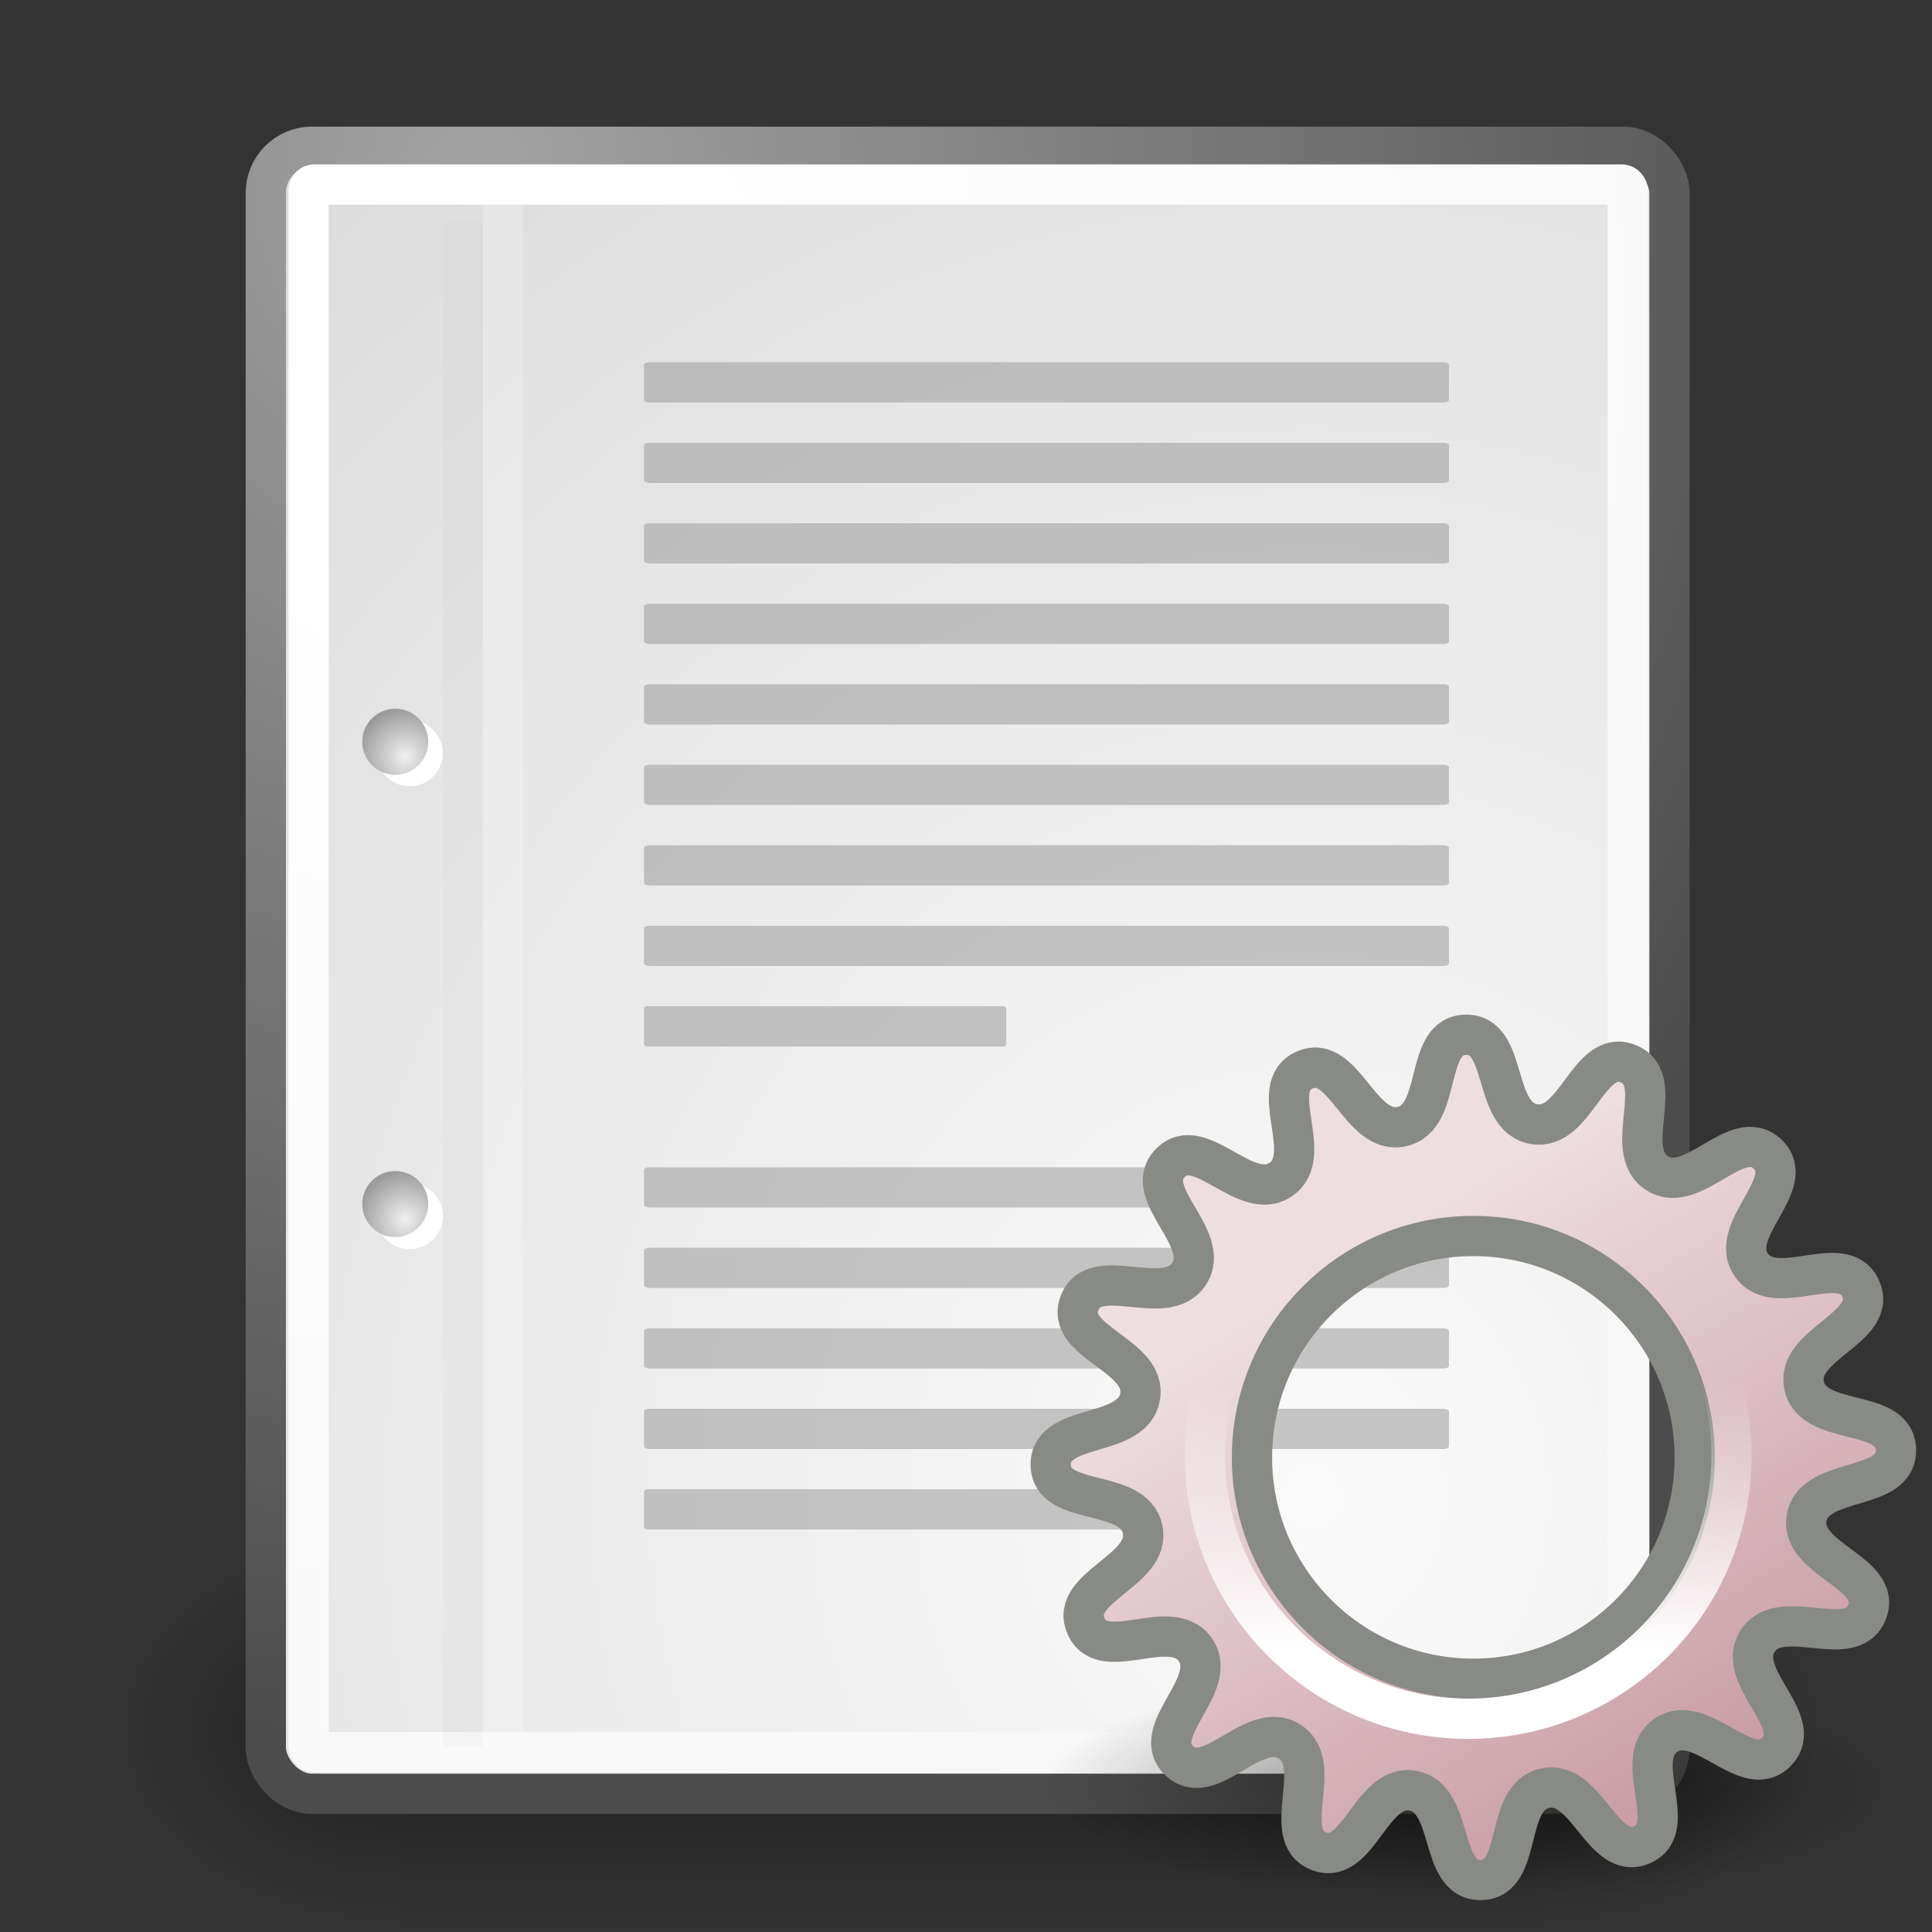
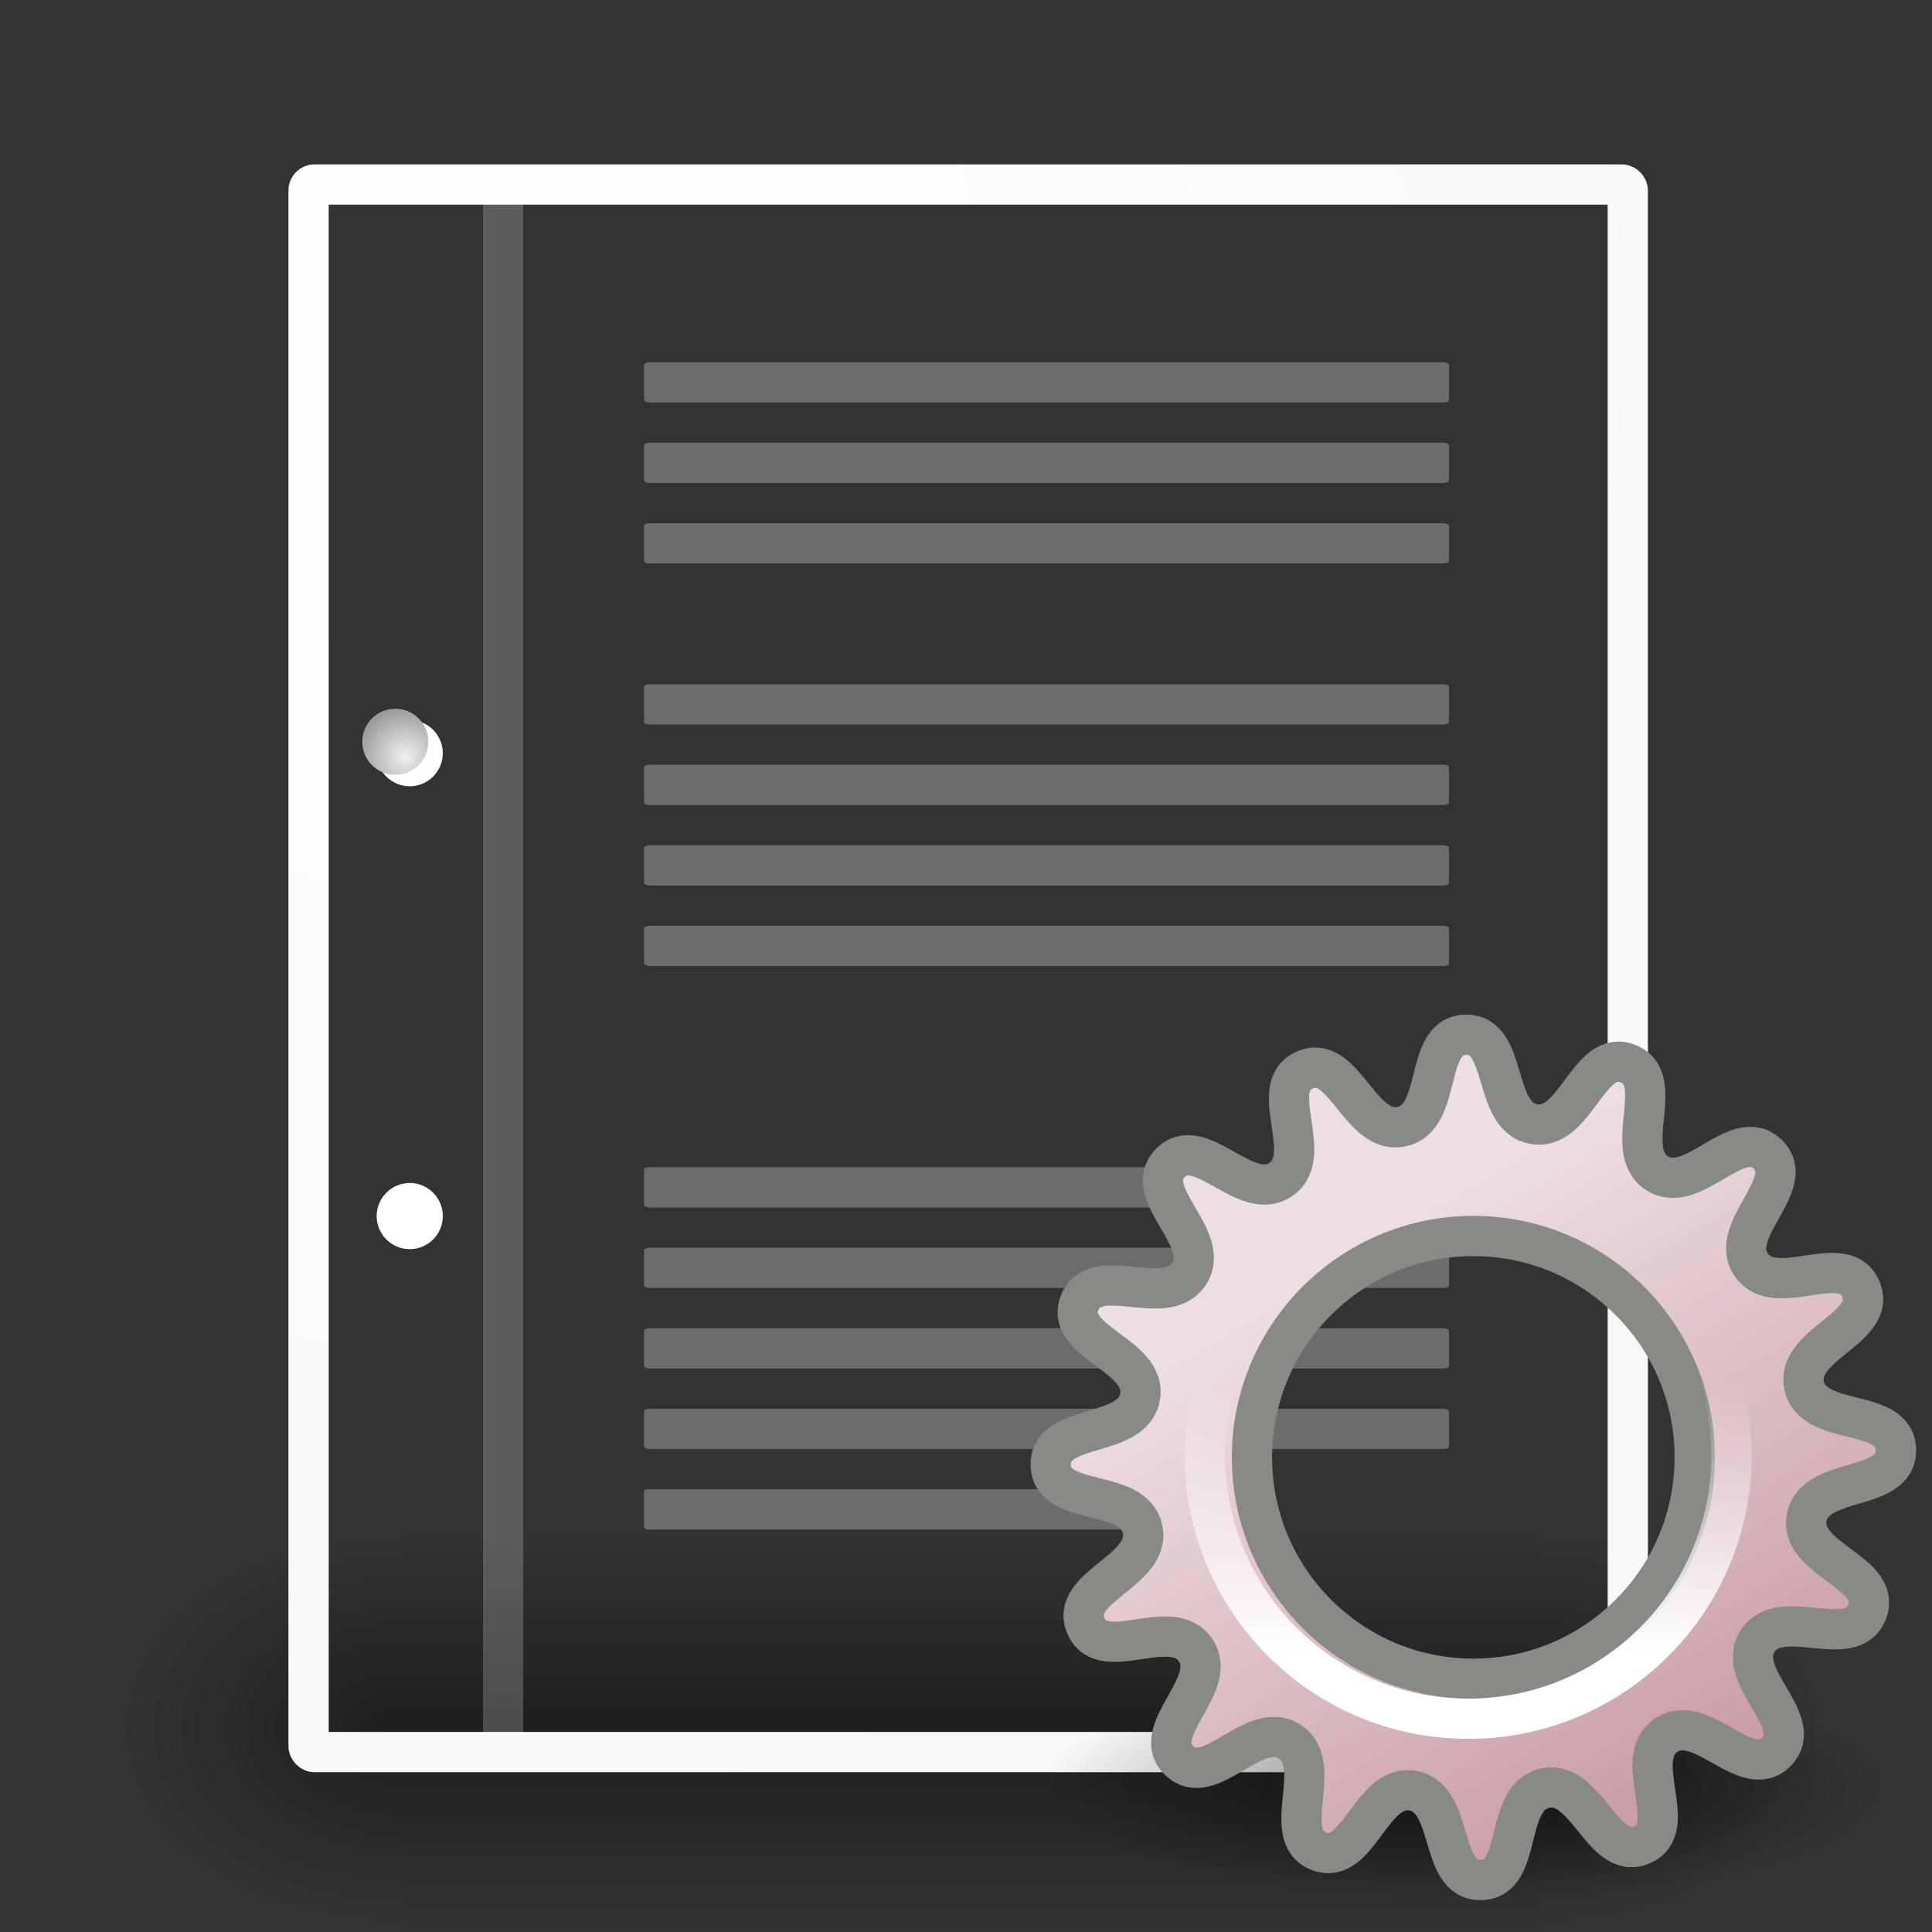
<svg xmlns="http://www.w3.org/2000/svg" xmlns:ns1="http://www.inkscape.org/namespaces/inkscape" xmlns:ns2="http://sodipodi.sourceforge.net/DTD/sodipodi-0.dtd" xmlns:xlink="http://www.w3.org/1999/xlink" height="48px" id="svg249" ns1:export-filename="/home/sa/Desktop/text-x-source.png" ns1:export-xdpi="90" ns1:export-ydpi="90" ns1:output_extension="org.inkscape.output.svg.inkscape" ns1:version="0.45.1" ns2:docbase="/home/sa/Desktop/ok/mime" ns2:docname="text-x-source.svg" ns2:version="0.32" width="48px">
  <rect width="100%" height="100%" fill="#333333" stroke="none" />
  <defs id="defs3">
    <radialGradient cx="605.714" cy="486.648" fx="605.714" fy="486.648" gradientTransform="matrix(-2.774,0,0,1.97,112.762,-872.885)" gradientUnits="userSpaceOnUse" id="radialGradient6719" ns1:collect="always" r="117.143" xlink:href="#linearGradient5060" />
    <linearGradient id="linearGradient5060" ns1:collect="always">
      <stop id="stop5062" offset="0" style="stop-color:black;stop-opacity:1;" />
      <stop id="stop5064" offset="1" style="stop-color:black;stop-opacity:0;" />
    </linearGradient>
    <radialGradient cx="605.714" cy="486.648" fx="605.714" fy="486.648" gradientTransform="matrix(2.774,0,0,1.97,-1891.633,-872.885)" gradientUnits="userSpaceOnUse" id="radialGradient6717" ns1:collect="always" r="117.143" xlink:href="#linearGradient5060" />
    <linearGradient id="linearGradient5048">
      <stop id="stop5050" offset="0" style="stop-color:black;stop-opacity:0;" />
      <stop id="stop5056" offset="0.5" style="stop-color:black;stop-opacity:1;" />
      <stop id="stop5052" offset="1" style="stop-color:black;stop-opacity:0;" />
    </linearGradient>
    <linearGradient gradientTransform="matrix(2.774,0,0,1.97,-1892.179,-872.885)" gradientUnits="userSpaceOnUse" id="linearGradient6715" ns1:collect="always" x1="302.857" x2="302.857" xlink:href="#linearGradient5048" y1="366.648" y2="609.505" />
    <linearGradient id="linearGradient4542" ns1:collect="always">
      <stop id="stop4544" offset="0" style="stop-color:#000000;stop-opacity:1;" />
      <stop id="stop4546" offset="1" style="stop-color:#000000;stop-opacity:0;" />
    </linearGradient>
    <linearGradient id="linearGradient15662">
      <stop id="stop15664" offset="0" style="stop-color:#ffffff;stop-opacity:1;" />
      <stop id="stop15666" offset="1" style="stop-color:#f8f8f8;stop-opacity:1;" />
    </linearGradient>
    <radialGradient cx="20.892" cy="64.568" fx="20.892" fy="64.568" gradientUnits="userSpaceOnUse" id="aigrd3" r="5.257">
      <stop id="stop15573" offset="0" style="stop-color:#F0F0F0" />
      <stop id="stop15575" offset="1" style="stop-color:#9a9a9a;stop-opacity:1;" />
    </radialGradient>
    <radialGradient cx="20.892" cy="114.568" fx="20.892" fy="114.568" gradientUnits="userSpaceOnUse" id="aigrd2" r="5.256">
      <stop id="stop15566" offset="0" style="stop-color:#F0F0F0" />
      <stop id="stop15568" offset="1" style="stop-color:#9a9a9a;stop-opacity:1;" />
    </radialGradient>
    <linearGradient id="linearGradient269">
      <stop id="stop270" offset="0" style="stop-color:#a3a3a3;stop-opacity:1;" />
      <stop id="stop271" offset="1" style="stop-color:#4c4c4c;stop-opacity:1;" />
    </linearGradient>
    <linearGradient id="linearGradient259">
      <stop id="stop260" offset="0" style="stop-color:#fafafa;stop-opacity:1;" />
      <stop id="stop261" offset="1" style="stop-color:#bbbbbb;stop-opacity:1;" />
    </linearGradient>
    <radialGradient cx="8.824" cy="3.756" fx="8.824" fy="3.756" gradientTransform="matrix(0.968,0,0,1.033,3.354,0.646)" gradientUnits="userSpaceOnUse" id="radialGradient15656" ns1:collect="always" r="37.752" xlink:href="#linearGradient269" />
    <radialGradient cx="33.967" cy="35.737" fx="33.967" fy="35.737" gradientTransform="scale(0.96,1.041)" gradientUnits="userSpaceOnUse" id="radialGradient15658" ns1:collect="always" r="86.708" xlink:href="#linearGradient259" />
    <radialGradient cx="8.144" cy="7.268" fx="8.144" fy="7.268" gradientTransform="matrix(0.968,0,0,1.033,3.354,0.646)" gradientUnits="userSpaceOnUse" id="radialGradient15668" ns1:collect="always" r="38.159" xlink:href="#linearGradient15662" />
    <radialGradient cx="20.892" cy="114.568" fx="20.892" fy="114.568" gradientTransform="matrix(0.23,0,0,0.23,4.614,3.98)" gradientUnits="userSpaceOnUse" id="radialGradient2283" ns1:collect="always" r="5.256" xlink:href="#aigrd2" />
    <radialGradient cx="20.892" cy="64.568" fx="20.892" fy="64.568" gradientTransform="matrix(0.23,0,0,0.23,4.614,3.98)" gradientUnits="userSpaceOnUse" id="radialGradient2285" ns1:collect="always" r="5.257" xlink:href="#aigrd3" />
    <radialGradient cx="24.307" cy="42.078" fx="24.307" fy="42.078" gradientTransform="matrix(1,0,0,0.285,0,30.089)" gradientUnits="userSpaceOnUse" id="radialGradient4548" ns1:collect="always" r="15.822" xlink:href="#linearGradient4542" />
    <linearGradient gradientUnits="userSpaceOnUse" id="linearGradient6171" x1="11.344" x2="11.283" xlink:href="#linearGradient5769" y1="15.724" y2="9.095" />
    <linearGradient gradientTransform="matrix(6.61949e-2,0,0,-7.3912158e-2,-18.345,68.858)" gradientUnits="userSpaceOnUse" id="linearGradient6169" x1="16.008" x2="117.838" xlink:href="#linearGradient5579" y1="521.358" y2="333.099" />
    <radialGradient cx="11.314" cy="19.083" fx="11.314" fy="19.083" gradientTransform="matrix(1,0,0,0.277,0,13.801)" gradientUnits="userSpaceOnUse" id="radialGradient6167" r="9.899" xlink:href="#linearGradient5791" />
    <radialGradient cx="37.03" cy="12.989" fx="37.03" fy="12.989" gradientTransform="matrix(1.745,0,0,1.284,-77.672,-3.978)" gradientUnits="userSpaceOnUse" id="radialGradient6160" r="4.293" xlink:href="#linearGradient4790" />
    <radialGradient cx="31.863" cy="2.367" fx="31.863" fy="2.367" gradientTransform="matrix(0.332,0,0,0.354,-30.984,9.083)" gradientUnits="userSpaceOnUse" id="radialGradient6141" r="37.752" xlink:href="#linearGradient269" />
    <radialGradient cx="30.654" cy="14.937" fx="30.654" fy="14.937" gradientTransform="matrix(0.148,1.009137e-2,-1.104438e-2,0.162,-26.029,12.317)" gradientUnits="userSpaceOnUse" id="radialGradient6139" r="86.708" xlink:href="#linearGradient259" />
    <linearGradient gradientTransform="matrix(-3.277938e-2,-0.999,0.999,-3.277938e-2,-51.799,44.563)" gradientUnits="userSpaceOnUse" id="linearGradient6136" x1="33.396" x2="34.17" xlink:href="#linearGradient2251" y1="36.921" y2="38.07" />
    <linearGradient gradientTransform="matrix(6.61949e-2,0,0,-7.3912158e-2,-18.345,68.858)" gradientUnits="userSpaceOnUse" id="linearGradient6132" x1="16.008" x2="117.838" xlink:href="#linearGradient5579" y1="521.358" y2="333.099" />
    <linearGradient gradientUnits="userSpaceOnUse" id="linearGradient6128" x1="11.344" x2="11.283" xlink:href="#linearGradient5769" y1="15.724" y2="9.095" />
    <radialGradient cx="11.314" cy="19.083" fx="11.314" fy="19.083" gradientTransform="matrix(1,0,0,0.277,0,13.801)" gradientUnits="userSpaceOnUse" id="radialGradient6124" r="9.899" xlink:href="#linearGradient5791" />
    <linearGradient id="linearGradient5838">
      <stop id="stop5840" offset="0" style="stop-color:#ffffff;stop-opacity:1" />
      <stop id="stop5842" offset="1" style="stop-color:#f8f8f8;stop-opacity:1" />
    </linearGradient>
    <linearGradient id="linearGradient5844">
      <stop id="stop5846" offset="0" style="stop-color:#a3a3a3;stop-opacity:1" />
      <stop id="stop5848" offset="1" style="stop-color:#8a8a8a;stop-opacity:1" />
    </linearGradient>
    <linearGradient id="linearGradient5850">
      <stop id="stop5852" offset="0" style="stop-color:#fafafa;stop-opacity:1" />
      <stop id="stop5854" offset="1" style="stop-color:#bbbbbb;stop-opacity:1" />
    </linearGradient>
    <radialGradient cx="8.824" cy="3.756" fx="8.824" fy="3.756" gradientTransform="matrix(0.968,0,0,1.033,3.354,0.646)" gradientUnits="userSpaceOnUse" id="radialGradient5856" r="37.752" xlink:href="#linearGradient269" />
    <radialGradient cx="33.967" cy="35.737" fx="33.967" fy="35.737" gradientTransform="scale(0.96,1.041)" gradientUnits="userSpaceOnUse" id="radialGradient5858" r="86.708" xlink:href="#linearGradient259" />
    <radialGradient cx="8.144" cy="7.268" fx="8.144" fy="7.268" gradientTransform="matrix(0.968,0,0,1.033,3.354,0.646)" gradientUnits="userSpaceOnUse" id="radialGradient5860" r="38.159" xlink:href="#linearGradient15662" />
    <linearGradient id="linearGradient5871">
      <stop id="stop5873" offset="0" style="stop-color:#000000;stop-opacity:0" />
      <stop id="stop5875" offset="0.5" style="stop-color:#000000;stop-opacity:1" />
      <stop id="stop5877" offset="1" style="stop-color:#000000;stop-opacity:0" />
    </linearGradient>
    <radialGradient cx="11.314" cy="19.083" fx="11.314" fy="19.083" gradientTransform="matrix(1,0,0,0.277,0,13.801)" gradientUnits="userSpaceOnUse" id="radialGradient5797" r="9.899" xlink:href="#linearGradient5791" />
    <linearGradient gradientUnits="userSpaceOnUse" id="linearGradient5787" x1="11" x2="11" xlink:href="#linearGradient5781" y1="1.844" y2="14.625" />
    <linearGradient gradientTransform="matrix(6.61949e-2,0,0,-7.3912158e-2,8.565,43.495)" gradientUnits="userSpaceOnUse" id="linearGradient5779" x1="16.008" x2="117.838" xlink:href="#linearGradient5579" y1="521.358" y2="333.099" />
    <linearGradient gradientUnits="userSpaceOnUse" id="linearGradient5775" x1="11.344" x2="11.283" xlink:href="#linearGradient5769" y1="15.724" y2="9.095" />
    <linearGradient gradientTransform="matrix(9.5817074e-2,0,0,0.107,7.476,-36.287)" gradientUnits="userSpaceOnUse" id="linearGradient5762" x1="134.344" x2="171.656" xlink:href="#linearGradient5579" y1="71.5" y2="212.5" />
    <linearGradient gradientTransform="matrix(6.61949e-2,0,0,-7.3912158e-2,8.565,43.495)" gradientUnits="userSpaceOnUse" id="linearGradient5758" x1="36.78" x2="96.122" xlink:href="#linearGradient5579" y1="365.768" y2="581.705" />
    <linearGradient gradientTransform="matrix(0.508,0,0,0.567,-11.591,-36.727)" gradientUnits="userSpaceOnUse" id="linearGradient5756" x1="26.934" x2="26.934" xlink:href="#linearGradient5745" y1="5.528" y2="28.598" />
    <linearGradient gradientTransform="matrix(0.465,0,0,0.528,23.504,-38.039)" gradientUnits="userSpaceOnUse" id="linearGradient5754" x1="30.813" x2="30.947" xlink:href="#linearGradient5753" y1="38.434" y2="11.328" />
    <linearGradient gradientTransform="matrix(9.5817074e-2,0,0,0.107,-11.305,-36.781)" gradientUnits="userSpaceOnUse" id="linearGradient5752" x1="42" x2="55.911" xlink:href="#linearGradient5978" y1="172.625" y2="172.625" />
    <linearGradient gradientTransform="matrix(9.5817074e-2,0,0,0.107,-11.305,-37.284)" gradientUnits="userSpaceOnUse" id="linearGradient5750" x1="63.213" x2="83.841" xlink:href="#linearGradient5978" y1="180.757" y2="193.125" />
    <linearGradient gradientTransform="matrix(9.5817074e-2,0,0,0.107,-11.305,-37.284)" gradientUnits="userSpaceOnUse" id="linearGradient5748" x1="115" x2="124.5" xlink:href="#linearGradient5897" y1="205.75" y2="206" />
    <radialGradient cx="69.515" cy="48.968" fx="69.515" fy="48.968" gradientTransform="matrix(0.135,-0.151,7.0118015e-2,7.8292711e-2,15.09,-24.752)" gradientUnits="userSpaceOnUse" id="radialGradient5746" r="101.656" xlink:href="#linearGradient5707" />
    <linearGradient gradientTransform="matrix(9.4858809e-2,0,0,9.345788e-2,-11.123,-35.915)" gradientUnits="userSpaceOnUse" id="linearGradient5744" x1="65" x2="190" xlink:href="#linearGradient5693" y1="95" y2="95" />
    <linearGradient gradientTransform="matrix(9.5817074e-2,0,0,0.107,-11.305,-36.781)" gradientUnits="userSpaceOnUse" id="linearGradient5742" x1="228.5" x2="141" xlink:href="#linearGradient5615" y1="149.5" y2="202.5" />
    <linearGradient gradientTransform="matrix(9.5817074e-2,0,0,0.107,-11.305,-37.284)" gradientUnits="userSpaceOnUse" id="linearGradient5740" x1="201" x2="145" xlink:href="#linearGradient5615" y1="189" y2="212.5" />
    <linearGradient gradientTransform="matrix(9.5817074e-2,0,0,0.107,-10.992,-37.284)" gradientUnits="userSpaceOnUse" id="linearGradient5738" x1="172.426" x2="152.25" xlink:href="#linearGradient5615" y1="202.573" y2="202.573" />
    <linearGradient gradientTransform="matrix(9.5817074e-2,0,0,0.107,-11.305,-37.284)" gradientUnits="userSpaceOnUse" id="linearGradient5736" x1="153.25" x2="184.25" xlink:href="#linearGradient5641" y1="202.75" y2="201.75" />
    <linearGradient gradientTransform="matrix(9.5817074e-2,0,0,0.107,7.476,-36.287)" gradientUnits="userSpaceOnUse" id="linearGradient5734" x1="134.344" x2="171.656" xlink:href="#linearGradient5579" y1="71.5" y2="212.5" />
    <linearGradient gradientTransform="matrix(9.5817074e-2,0,0,0.107,-11.305,-37.284)" gradientUnits="userSpaceOnUse" id="linearGradient5732" x1="116.834" x2="145.664" xlink:href="#linearGradient5641" y1="194.835" y2="194.835" />
    <linearGradient gradientTransform="matrix(9.5817074e-2,0,0,0.107,-11.305,-36.781)" gradientUnits="userSpaceOnUse" id="linearGradient5730" x1="192" x2="225.75" xlink:href="#linearGradient5641" y1="146.25" y2="145.25" />
    <linearGradient gradientTransform="matrix(9.5817074e-2,0,0,0.107,-11.305,-36.781)" gradientUnits="userSpaceOnUse" id="linearGradient5728" x1="184" x2="215.5" xlink:href="#linearGradient5615" y1="166" y2="170.25" />
    <linearGradient gradientTransform="matrix(9.5817074e-2,0,0,0.107,-11.305,-36.781)" gradientUnits="userSpaceOnUse" id="linearGradient5726" x1="192" x2="225.75" xlink:href="#linearGradient5641" y1="146.25" y2="145.25" />
    <linearGradient gradientTransform="matrix(9.5817074e-2,0,0,0.107,-11.305,-36.781)" gradientUnits="userSpaceOnUse" id="linearGradient5724" x1="199.5" x2="228.25" xlink:href="#linearGradient5641" y1="114.25" y2="113" />
    <linearGradient gradientTransform="matrix(9.5817074e-2,0,0,0.107,-11.305,-37.284)" gradientUnits="userSpaceOnUse" id="linearGradient5722" x1="80.964" x2="108.541" xlink:href="#linearGradient5641" y1="195.325" y2="195.74" />
    <linearGradient gradientTransform="matrix(9.5817074e-2,0,0,0.107,-11.305,-36.781)" gradientUnits="userSpaceOnUse" id="linearGradient5720" x1="38.891" x2="59.22" xlink:href="#linearGradient5966" y1="145.828" y2="145.889" />
    <linearGradient gradientTransform="matrix(9.5817074e-2,0,0,0.107,-11.305,-36.781)" gradientUnits="userSpaceOnUse" id="linearGradient5718" x1="57.214" x2="93.291" xlink:href="#linearGradient5641" y1="179.575" y2="177.24" />
    <linearGradient gradientTransform="matrix(0.465,0,0,0.528,31.504,-2.039)" gradientUnits="userSpaceOnUse" id="linearGradient5759" x1="30.813" x2="30.947" xlink:href="#linearGradient5753" y1="38.434" y2="11.328" />
    <linearGradient gradientTransform="matrix(0.508,0,0,0.567,30.409,-2.696)" gradientUnits="userSpaceOnUse" id="linearGradient5751" x1="26.934" x2="26.934" xlink:href="#linearGradient5745" y1="5.528" y2="28.598" />
    <linearGradient gradientTransform="matrix(9.5817074e-2,0,0,0.107,30.695,-2.75)" gradientUnits="userSpaceOnUse" id="linearGradient4685" x1="192" x2="225.75" xlink:href="#linearGradient5641" y1="146.25" y2="145.25" />
    <linearGradient gradientTransform="matrix(9.5817074e-2,0,0,0.107,30.695,-2.75)" gradientUnits="userSpaceOnUse" id="linearGradient5988" x1="57.214" x2="93.291" xlink:href="#linearGradient5641" y1="179.575" y2="177.24" />
    <linearGradient gradientTransform="matrix(9.5817074e-2,0,0,0.107,30.695,-3.253)" gradientUnits="userSpaceOnUse" id="linearGradient5984" x1="63.213" x2="83.841" xlink:href="#linearGradient5978" y1="180.757" y2="193.125" />
    <linearGradient gradientTransform="matrix(9.5817074e-2,0,0,0.107,30.695,-2.75)" gradientUnits="userSpaceOnUse" id="linearGradient5976" x1="42" x2="55.911" xlink:href="#linearGradient5978" y1="172.625" y2="172.625" />
    <linearGradient gradientTransform="matrix(9.5817074e-2,0,0,0.107,30.695,-2.75)" gradientUnits="userSpaceOnUse" id="linearGradient5974" x1="38.891" x2="59.22" xlink:href="#linearGradient5966" y1="145.828" y2="145.889" />
    <linearGradient gradientTransform="matrix(9.5817074e-2,0,0,0.107,30.695,-3.253)" gradientUnits="userSpaceOnUse" id="linearGradient5903" x1="115" x2="124.5" xlink:href="#linearGradient5897" y1="205.75" y2="206" />
    <linearGradient gradientTransform="matrix(9.5817074e-2,0,0,0.107,-1.305,-3.36)" gradientUnits="userSpaceOnUse" id="linearGradient5893" x1="147.25" x2="148.75" xlink:href="#linearGradient5887" y1="195.625" y2="218.875" />
    <linearGradient gradientTransform="matrix(9.5817074e-2,0,0,0.107,30.695,-3.253)" gradientUnits="userSpaceOnUse" id="linearGradient5733" x1="80.964" x2="108.541" xlink:href="#linearGradient5641" y1="195.325" y2="195.74" />
    <linearGradient gradientTransform="matrix(9.5817074e-2,0,0,0.107,30.695,-3.253)" gradientUnits="userSpaceOnUse" id="linearGradient5729" x1="116.834" x2="145.664" xlink:href="#linearGradient5641" y1="194.835" y2="194.835" />
    <linearGradient gradientTransform="matrix(9.5817074e-2,0,0,0.107,30.695,-2.75)" gradientUnits="userSpaceOnUse" id="linearGradient5723" x1="199.5" x2="228.25" xlink:href="#linearGradient5641" y1="114.25" y2="113" />
    <linearGradient gradientTransform="matrix(9.5817074e-2,0,0,0.107,30.695,-2.75)" gradientUnits="userSpaceOnUse" id="linearGradient5717" x1="192" x2="225.75" xlink:href="#linearGradient5641" y1="146.25" y2="145.25" />
    <radialGradient cx="69.515" cy="48.968" fx="69.515" fy="48.968" gradientTransform="matrix(0.135,-0.151,7.0118015e-2,7.8292711e-2,33.309,11.003)" gradientUnits="userSpaceOnUse" id="radialGradient5713" r="101.656" xlink:href="#linearGradient5707" />
    <linearGradient gradientTransform="matrix(9.4858809e-2,0,0,9.345788e-2,30.877,-1.884)" gradientUnits="userSpaceOnUse" id="linearGradient5699" x1="65" x2="190" xlink:href="#linearGradient5693" y1="95" y2="95" />
    <linearGradient gradientTransform="matrix(9.5817074e-2,0,0,0.107,30.695,-3.253)" gradientUnits="userSpaceOnUse" id="linearGradient5639" x1="153.25" x2="184.25" xlink:href="#linearGradient5641" y1="202.75" y2="201.75" />
    <linearGradient gradientTransform="matrix(9.5817074e-2,0,0,0.107,30.695,-2.75)" gradientUnits="userSpaceOnUse" id="linearGradient5635" x1="184" x2="215.5" xlink:href="#linearGradient5615" y1="166" y2="170.25" />
    <linearGradient gradientTransform="matrix(9.5817074e-2,0,0,0.107,30.695,-2.75)" gradientUnits="userSpaceOnUse" id="linearGradient5631" x1="228.5" x2="141" xlink:href="#linearGradient5615" y1="149.5" y2="202.5" />
    <linearGradient gradientTransform="matrix(9.5817074e-2,0,0,0.107,30.695,-3.253)" gradientUnits="userSpaceOnUse" id="linearGradient5627" x1="201" x2="145" xlink:href="#linearGradient5615" y1="189" y2="212.5" />
    <linearGradient gradientTransform="matrix(9.5817074e-2,0,0,0.107,31.008,-3.253)" gradientUnits="userSpaceOnUse" id="linearGradient5621" x1="172.426" x2="152.25" xlink:href="#linearGradient5615" y1="202.573" y2="202.573" />
    <radialGradient cx="147.508" cy="165.913" fx="147.508" fy="165.913" gradientTransform="matrix(6.8651724e-2,3.1573386e-2,-1.3830891e-2,3.7494108e-2,10.026,0.334)" gradientUnits="userSpaceOnUse" id="radialGradient5607" r="101.656" xlink:href="#linearGradient5597" />
    <radialGradient cx="-88.308" cy="73.568" fx="-88.308" fy="73.568" gradientTransform="matrix(6.5824041e-2,2.4206264e-2,-1.1360306e-2,3.8514964e-2,8.985,6.772)" gradientUnits="userSpaceOnUse" id="radialGradient5603" r="101.656" xlink:href="#linearGradient5597" />
    <linearGradient gradientTransform="matrix(9.5817074e-2,0,0,0.107,30.695,-5.531)" gradientUnits="userSpaceOnUse" id="linearGradient5585" x1="134.344" x2="171.656" xlink:href="#linearGradient5579" y1="71.5" y2="212.5" />
    <linearGradient id="linearGradient5579">
      <stop id="stop5581" offset="0" style="stop-color:#eddee1;stop-opacity:1" />
      <stop id="stop5583" offset="1" style="stop-color:#cb9ea7;stop-opacity:1" />
    </linearGradient>
    <linearGradient id="linearGradient5589">
      <stop id="stop5591" offset="0" style="stop-color:#eddee1;stop-opacity:1" />
      <stop id="stop5593" offset="1" style="stop-color:#cb9ea7;stop-opacity:1" />
    </linearGradient>
    <linearGradient id="linearGradient5597">
      <stop id="stop5599" offset="0" style="stop-color:#717171;stop-opacity:1" />
      <stop id="stop5601" offset="1" style="stop-color:#717171;stop-opacity:0" />
    </linearGradient>
    <linearGradient id="linearGradient5615">
      <stop id="stop5617" offset="0" style="stop-color:#717171;stop-opacity:1" />
      <stop id="stop5619" offset="1" style="stop-color:#cccccc;stop-opacity:1" />
    </linearGradient>
    <linearGradient id="linearGradient5641">
      <stop id="stop5643" offset="0" style="stop-color:#b5b5b5;stop-opacity:1" />
      <stop id="stop5647" offset="0.5" style="stop-color:#868686;stop-opacity:1" />
      <stop id="stop5645" offset="1" style="stop-color:#c7c7c7;stop-opacity:1" />
    </linearGradient>
    <linearGradient id="linearGradient5693">
      <stop id="stop5695" offset="0" style="stop-color:#c9c9c9;stop-opacity:1" />
      <stop id="stop5701" offset="0.321" style="stop-color:#939393;stop-opacity:1" />
      <stop id="stop5703" offset="0.75" style="stop-color:#d1d1d1;stop-opacity:1" />
      <stop id="stop5697" offset="1" style="stop-color:#b2b2b2;stop-opacity:1" />
    </linearGradient>
    <linearGradient id="linearGradient5707">
      <stop id="stop5709" offset="0" style="stop-color:#e8e8e8;stop-opacity:1" />
      <stop id="stop5711" offset="1" style="stop-color:#717171;stop-opacity:0" />
    </linearGradient>
    <linearGradient id="linearGradient5887">
      <stop id="stop5889" offset="0" style="stop-color:#ffffff;stop-opacity:1" />
      <stop id="stop5891" offset="1" style="stop-color:#ffffff;stop-opacity:0" />
    </linearGradient>
    <linearGradient id="linearGradient5897">
      <stop id="stop5899" offset="0" style="stop-color:#cecece;stop-opacity:1" />
      <stop id="stop5901" offset="1" style="stop-color:#a0a0a0;stop-opacity:1" />
    </linearGradient>
    <linearGradient id="linearGradient5966">
      <stop id="stop5968" offset="0" style="stop-color:#e3e3e3;stop-opacity:1" />
      <stop id="stop5970" offset="0.5" style="stop-color:#b2b2b2;stop-opacity:1" />
      <stop id="stop5972" offset="1" style="stop-color:#d6d6d6;stop-opacity:1" />
    </linearGradient>
    <linearGradient id="linearGradient5978">
      <stop id="stop5980" offset="0" style="stop-color:#f5f5f5;stop-opacity:1" />
      <stop id="stop5982" offset="1" style="stop-color:#c7c7c7;stop-opacity:1" />
    </linearGradient>
    <linearGradient id="linearGradient5745">
      <stop id="stop5747" offset="0" style="stop-color:#ffffff;stop-opacity:1" />
      <stop id="stop5749" offset="1" style="stop-color:#ffffff;stop-opacity:0" />
    </linearGradient>
    <linearGradient id="linearGradient5753">
      <stop id="stop5755" offset="0" style="stop-color:#ffffff;stop-opacity:1" />
      <stop id="stop5757" offset="1" style="stop-color:#ffffff;stop-opacity:0" />
    </linearGradient>
    <linearGradient id="linearGradient5769">
      <stop id="stop5771" offset="0" style="stop-color:#ffffff;stop-opacity:1" />
      <stop id="stop5773" offset="1" style="stop-color:#ffffff;stop-opacity:0" />
    </linearGradient>
    <linearGradient id="linearGradient5781">
      <stop id="stop5783" offset="0" style="stop-color:#ffffff;stop-opacity:1" />
      <stop id="stop5785" offset="1" style="stop-color:#ffffff;stop-opacity:0" />
    </linearGradient>
    <linearGradient id="linearGradient5791">
      <stop id="stop5793" offset="0" style="stop-color:#000000;stop-opacity:1" />
      <stop id="stop5795" offset="1" style="stop-color:#000000;stop-opacity:0" />
    </linearGradient>
    <radialGradient cx="11.314" cy="19.083" fx="11.314" fy="19.083" gradientTransform="matrix(1,0,0,0.277,0,13.801)" gradientUnits="userSpaceOnUse" id="radialGradient2591" r="9.899" xlink:href="#linearGradient5791" />
    <linearGradient gradientTransform="matrix(6.61949e-2,0,0,-7.3912158e-2,8.565,43.495)" gradientUnits="userSpaceOnUse" id="linearGradient2593" x1="16.008" x2="117.838" xlink:href="#linearGradient5579" y1="521.358" y2="333.099" />
    <linearGradient gradientUnits="userSpaceOnUse" id="linearGradient2595" x1="11.344" x2="11.283" xlink:href="#linearGradient5769" y1="15.724" y2="9.095" />
    <linearGradient gradientUnits="userSpaceOnUse" id="linearGradient2597" x1="11" x2="11" xlink:href="#linearGradient5781" y1="1.844" y2="14.625" />
    <linearGradient gradientUnits="userSpaceOnUse" id="linearGradient2611" x1="11" x2="11" xlink:href="#linearGradient5781" y1="1.844" y2="14.625" />
    <linearGradient id="linearGradient21406">
      <stop id="stop21408" offset="0" style="stop-color:#000000;stop-opacity:1" />
      <stop id="stop21410" offset="1" style="stop-color:#000000;stop-opacity:0" />
    </linearGradient>
    <linearGradient id="linearGradient18409">
      <stop id="stop18411" offset="0" style="stop-color:#a9f261;stop-opacity:1" />
      <stop id="stop18417" offset="0.721" style="stop-color:#a9f261;stop-opacity:1" />
      <stop id="stop18413" offset="1" style="stop-color:#a9f261;stop-opacity:0" />
    </linearGradient>
    <linearGradient id="linearGradient11490">
      <stop id="stop11492" offset="0" style="stop-color:#bef489;stop-opacity:1" />
      <stop id="stop11494" offset="1" style="stop-color:#90ec36;stop-opacity:0" />
    </linearGradient>
    <linearGradient id="linearGradient8410">
      <stop id="stop8412" offset="0" style="stop-color:#6cd207;stop-opacity:1" />
      <stop id="stop8414" offset="1" style="stop-color:#8be82f;stop-opacity:0.649" />
    </linearGradient>
    <linearGradient id="linearGradient10070">
      <stop id="stop10072" offset="0" style="stop-color:#4e9a06;stop-opacity:1" />
      <stop id="stop10074" offset="1" style="stop-color:#3e7e01;stop-opacity:1" />
    </linearGradient>
    <linearGradient id="linearGradient7126">
      <stop id="stop7128" offset="0" style="stop-color:#ffffff;stop-opacity:1" />
      <stop id="stop7130" offset="1" style="stop-color:#ffffff;stop-opacity:0" />
    </linearGradient>
    <linearGradient id="linearGradient6141">
      <stop id="stop6143" offset="0" style="stop-color:#caff96;stop-opacity:1" />
      <stop id="stop6145" offset="1" style="stop-color:#73cb1d;stop-opacity:0" />
    </linearGradient>
    <linearGradient id="linearGradient5162">
      <stop id="stop5164" offset="0" style="stop-color:#467b12;stop-opacity:1" />
      <stop id="stop14503" offset="0.103" style="stop-color:#79d222;stop-opacity:1" />
      <stop id="stop7397" offset="0.267" style="stop-color:#7fe51d;stop-opacity:1" />
      <stop id="stop8553" offset="0.796" style="stop-color:#67bb15;stop-opacity:1" />
      <stop id="stop5166" offset="1" style="stop-color:#488a08;stop-opacity:1" />
    </linearGradient>
    <linearGradient gradientTransform="translate(-7,-16.988)" gradientUnits="userSpaceOnUse" id="linearGradient5262" x1="95.031" x2="95.031" xlink:href="#linearGradient4350" y1="57.906" y2="44.593" />
    <linearGradient id="linearGradient5264">
      <stop id="stop5266" offset="0" style="stop-color:#ffffff;stop-opacity:1" />
      <stop id="stop5268" offset="1" style="stop-color:#ffffff;stop-opacity:0.305" />
    </linearGradient>
    <linearGradient gradientUnits="userSpaceOnUse" id="linearGradient5270" x1="88.75" x2="87.812" xlink:href="#linearGradient4286" y1="22.673" y2="45.579" />
    <linearGradient gradientTransform="translate(-7,-16.988)" gradientUnits="userSpaceOnUse" id="linearGradient5278" x1="97.729" x2="97.729" xlink:href="#linearGradient4350" y1="54.517" y2="42.401" />
    <radialGradient cx="15.116" cy="63.965" fx="15.116" fy="63.965" gradientTransform="scale(1.644,0.608)" gradientUnits="userSpaceOnUse" id="radialGradient5286" r="12.289" xlink:href="#linearGradient4114" />
    <linearGradient gradientTransform="matrix(-3.277938e-2,-0.999,0.999,-3.277938e-2,-0.71,45.063)" gradientUnits="userSpaceOnUse" id="linearGradient5300" x1="33.396" x2="34.17" xlink:href="#linearGradient2251" y1="36.921" y2="38.07" />
    <linearGradient id="linearGradient5302">
      <stop id="stop5304" offset="0" style="stop-color:#ffffff;stop-opacity:1" />
      <stop id="stop5306" offset="1" style="stop-color:#f8f8f8;stop-opacity:1" />
    </linearGradient>
    <linearGradient id="linearGradient5308">
      <stop id="stop5310" offset="0" style="stop-color:#a3a3a3;stop-opacity:1" />
      <stop id="stop5312" offset="1" style="stop-color:#8a8a8a;stop-opacity:1" />
    </linearGradient>
    <linearGradient id="linearGradient5314">
      <stop id="stop5316" offset="0" style="stop-color:#fafafa;stop-opacity:1" />
      <stop id="stop5318" offset="1" style="stop-color:#bbbbbb;stop-opacity:1" />
    </linearGradient>
    <radialGradient cx="8.824" cy="3.756" fx="8.824" fy="3.756" gradientTransform="matrix(0.968,0,0,1.033,3.354,0.646)" gradientUnits="userSpaceOnUse" id="radialGradient5320" r="37.752" xlink:href="#linearGradient269" />
    <radialGradient cx="33.967" cy="35.737" fx="33.967" fy="35.737" gradientTransform="scale(0.96,1.041)" gradientUnits="userSpaceOnUse" id="radialGradient5322" r="86.708" xlink:href="#linearGradient259" />
    <radialGradient cx="8.144" cy="7.268" fx="8.144" fy="7.268" gradientTransform="matrix(0.968,0,0,1.033,3.354,0.646)" gradientUnits="userSpaceOnUse" id="radialGradient5324" r="38.159" xlink:href="#linearGradient15662" />
    <radialGradient cx="31.863" cy="2.367" fx="31.863" fy="2.367" gradientTransform="matrix(0.332,0,0,0.354,20.105,9.582)" gradientUnits="userSpaceOnUse" id="radialGradient5326" r="37.752" xlink:href="#linearGradient269" />
    <radialGradient cx="30.654" cy="14.937" fx="30.654" fy="14.937" gradientTransform="matrix(0.148,1.009137e-2,-1.104438e-2,0.162,25.06,12.817)" gradientUnits="userSpaceOnUse" id="radialGradient5328" r="86.708" xlink:href="#linearGradient259" />
    <radialGradient cx="37.03" cy="12.989" fx="37.03" fy="12.989" gradientTransform="matrix(1.745,0,0,1.284,-26.583,-3.478)" gradientUnits="userSpaceOnUse" id="radialGradient5330" r="4.293" xlink:href="#linearGradient4790" />
    <linearGradient id="linearGradient5338">
      <stop id="stop5340" offset="0" style="stop-color:#000000;stop-opacity:0" />
      <stop id="stop5342" offset="0.5" style="stop-color:#000000;stop-opacity:1" />
      <stop id="stop5344" offset="1" style="stop-color:#000000;stop-opacity:0" />
    </linearGradient>
    <radialGradient cx="4.993" cy="43.5" fx="4.993" fy="43.5" gradientTransform="matrix(2.004,0,0,1.4,27.988,-17.4)" gradientUnits="userSpaceOnUse" id="radialGradient5346" r="2.5" xlink:href="#linearGradient3688" />
    <radialGradient cx="4.993" cy="43.5" fx="4.993" fy="43.5" gradientTransform="matrix(2.004,0,0,1.4,-20.012,-104.4)" gradientUnits="userSpaceOnUse" id="radialGradient5348" r="2.5" xlink:href="#linearGradient3688" />
    <linearGradient gradientUnits="userSpaceOnUse" id="linearGradient5350" x1="25.058" x2="25.058" xlink:href="#linearGradient3702" y1="47.028" y2="39.999" />
    <linearGradient gradientTransform="translate(-26,-16.913)" gradientUnits="userSpaceOnUse" id="linearGradient5352" x1="95.031" x2="95.031" xlink:href="#linearGradient4350" y1="57.906" y2="44.593" />
    <linearGradient gradientTransform="translate(-19,7.465812e-2)" gradientUnits="userSpaceOnUse" id="linearGradient5354" x1="88.75" x2="87.812" xlink:href="#linearGradient4286" y1="22.673" y2="45.579" />
    <linearGradient gradientTransform="matrix(0.973,0,0,0.926,-23.474,-13.256)" gradientUnits="userSpaceOnUse" id="linearGradient5356" x1="97.729" x2="97.729" xlink:href="#linearGradient4350" y1="54.517" y2="42.401" />
    <linearGradient gradientTransform="matrix(0.973,0,0,0.926,-23.474,-13.256)" gradientUnits="userSpaceOnUse" id="linearGradient5358" x1="97.729" x2="97.729" xlink:href="#linearGradient4350" y1="54.517" y2="42.401" />
    <linearGradient gradientTransform="translate(-19,7.465812e-2)" gradientUnits="userSpaceOnUse" id="linearGradient5360" x1="88.75" x2="87.812" xlink:href="#linearGradient4286" y1="22.673" y2="45.579" />
    <linearGradient gradientTransform="translate(-26,-16.913)" gradientUnits="userSpaceOnUse" id="linearGradient5362" x1="95.031" x2="95.031" xlink:href="#linearGradient4350" y1="57.906" y2="44.593" />
    <radialGradient cx="-49.906" cy="19.43" fx="-49.906" fy="19.43" gradientTransform="matrix(1,0,0,0.333,0,12.954)" gradientUnits="userSpaceOnUse" id="radialGradient7132" r="3.631" xlink:href="#linearGradient7126" />
    <radialGradient cx="-44.152" cy="26.353" fx="-44.152" fy="26.353" gradientUnits="userSpaceOnUse" id="radialGradient21412" r="3.35" xlink:href="#linearGradient21406" />
    <linearGradient gradientTransform="translate(-7,-16.988)" gradientUnits="userSpaceOnUse" id="linearGradient4778" x1="95.031" x2="95.031" xlink:href="#linearGradient4350" y1="57.906" y2="44.593" />
    <linearGradient id="linearGradient4780">
      <stop id="stop4782" offset="0" style="stop-color:#ffffff;stop-opacity:1" />
      <stop id="stop4784" offset="1" style="stop-color:#ffffff;stop-opacity:0.305" />
    </linearGradient>
    <linearGradient gradientUnits="userSpaceOnUse" id="linearGradient4786" x1="88.75" x2="87.812" xlink:href="#linearGradient4286" y1="22.673" y2="45.579" />
    <linearGradient gradientTransform="translate(-7,-16.988)" gradientUnits="userSpaceOnUse" id="linearGradient4795" x1="97.729" x2="97.729" xlink:href="#linearGradient4350" y1="54.517" y2="42.401" />
    <radialGradient cx="15.116" cy="63.965" fx="15.116" fy="63.965" gradientTransform="scale(1.644,0.608)" gradientUnits="userSpaceOnUse" id="radialGradient4803" r="12.289" xlink:href="#linearGradient4114" />
    <linearGradient gradientTransform="matrix(-3.277938e-2,-0.999,0.999,-3.277938e-2,-0.71,45.063)" gradientUnits="userSpaceOnUse" id="linearGradient4817" x1="33.396" x2="34.17" xlink:href="#linearGradient2251" y1="36.921" y2="38.07" />
    <linearGradient id="linearGradient4819">
      <stop id="stop4821" offset="0" style="stop-color:#ffffff;stop-opacity:1" />
      <stop id="stop4823" offset="1" style="stop-color:#f8f8f8;stop-opacity:1" />
    </linearGradient>
    <linearGradient id="linearGradient4825">
      <stop id="stop4827" offset="0" style="stop-color:#a3a3a3;stop-opacity:1" />
      <stop id="stop4829" offset="1" style="stop-color:#8a8a8a;stop-opacity:1" />
    </linearGradient>
    <linearGradient id="linearGradient4831">
      <stop id="stop4833" offset="0" style="stop-color:#fafafa;stop-opacity:1" />
      <stop id="stop4835" offset="1" style="stop-color:#bbbbbb;stop-opacity:1" />
    </linearGradient>
    <radialGradient cx="8.824" cy="3.756" fx="8.824" fy="3.756" gradientTransform="matrix(0.968,0,0,1.033,3.354,0.646)" gradientUnits="userSpaceOnUse" id="radialGradient4837" r="37.752" xlink:href="#linearGradient269" />
    <radialGradient cx="33.967" cy="35.737" fx="33.967" fy="35.737" gradientTransform="scale(0.96,1.041)" gradientUnits="userSpaceOnUse" id="radialGradient4839" r="86.708" xlink:href="#linearGradient259" />
    <radialGradient cx="8.144" cy="7.268" fx="8.144" fy="7.268" gradientTransform="matrix(0.968,0,0,1.033,3.354,0.646)" gradientUnits="userSpaceOnUse" id="radialGradient4841" r="38.159" xlink:href="#linearGradient15662" />
    <radialGradient cx="31.863" cy="2.367" fx="31.863" fy="2.367" gradientTransform="matrix(0.332,0,0,0.354,20.105,9.582)" gradientUnits="userSpaceOnUse" id="radialGradient4843" r="37.752" xlink:href="#linearGradient269" />
    <radialGradient cx="30.654" cy="14.937" fx="30.654" fy="14.937" gradientTransform="matrix(0.148,1.009137e-2,-1.104438e-2,0.162,25.06,12.817)" gradientUnits="userSpaceOnUse" id="radialGradient4845" r="86.708" xlink:href="#linearGradient259" />
    <radialGradient cx="37.03" cy="12.989" fx="37.03" fy="12.989" gradientTransform="matrix(1.745,0,0,1.284,-26.583,-3.478)" gradientUnits="userSpaceOnUse" id="radialGradient4847" r="4.293" xlink:href="#linearGradient4790" />
    <linearGradient id="linearGradient4855">
      <stop id="stop4857" offset="0" style="stop-color:#000000;stop-opacity:0" />
      <stop id="stop4859" offset="0.5" style="stop-color:#000000;stop-opacity:1" />
      <stop id="stop4861" offset="1" style="stop-color:#000000;stop-opacity:0" />
    </linearGradient>
    <radialGradient cx="4.993" cy="43.5" fx="4.993" fy="43.5" gradientTransform="matrix(2.004,0,0,1.4,27.988,-17.4)" gradientUnits="userSpaceOnUse" id="radialGradient4863" r="2.5" xlink:href="#linearGradient3688" />
    <radialGradient cx="4.993" cy="43.5" fx="4.993" fy="43.5" gradientTransform="matrix(2.004,0,0,1.4,-20.012,-104.4)" gradientUnits="userSpaceOnUse" id="radialGradient4865" r="2.5" xlink:href="#linearGradient3688" />
    <linearGradient gradientUnits="userSpaceOnUse" id="linearGradient4867" x1="25.058" x2="25.058" xlink:href="#linearGradient3702" y1="47.028" y2="39.999" />
    <linearGradient gradientTransform="translate(-26,-16.913)" gradientUnits="userSpaceOnUse" id="linearGradient4869" x1="95.031" x2="95.031" xlink:href="#linearGradient4350" y1="57.906" y2="44.593" />
    <linearGradient gradientTransform="translate(-19,7.465812e-2)" gradientUnits="userSpaceOnUse" id="linearGradient4871" x1="88.75" x2="87.812" xlink:href="#linearGradient4286" y1="22.673" y2="45.579" />
    <linearGradient gradientTransform="matrix(0.973,0,0,0.926,-23.474,-13.256)" gradientUnits="userSpaceOnUse" id="linearGradient4873" x1="97.729" x2="97.729" xlink:href="#linearGradient4350" y1="54.517" y2="42.401" />
    <linearGradient gradientTransform="matrix(0.973,0,0,0.926,-23.474,-13.256)" gradientUnits="userSpaceOnUse" id="linearGradient4875" x1="97.729" x2="97.729" xlink:href="#linearGradient4350" y1="54.517" y2="42.401" />
    <linearGradient gradientTransform="translate(-19,7.465812e-2)" gradientUnits="userSpaceOnUse" id="linearGradient4877" x1="88.75" x2="87.812" xlink:href="#linearGradient4286" y1="22.673" y2="45.579" />
    <linearGradient gradientTransform="translate(-26,-16.913)" gradientUnits="userSpaceOnUse" id="linearGradient4879" x1="95.031" x2="95.031" xlink:href="#linearGradient4350" y1="57.906" y2="44.593" />
    <linearGradient id="linearGradient13645">
      <stop id="stop13647" offset="0" style="stop-color:#ef2929;stop-opacity:1" />
      <stop id="stop13649" offset="1" style="stop-color:#b41b1b;stop-opacity:1" />
    </linearGradient>
    <linearGradient id="linearGradient13503">
      <stop id="stop13505" offset="0" style="stop-color:#ef2929;stop-opacity:1" />
      <stop id="stop13507" offset="1" style="stop-color:#ffffff;stop-opacity:1" />
    </linearGradient>
    <linearGradient id="linearGradient8242">
      <stop id="stop8244" offset="0" style="stop-color:#ef0000;stop-opacity:1" />
      <stop id="stop8246" offset="1" style="stop-color:#6a0000;stop-opacity:1" />
    </linearGradient>
    <linearGradient gradientTransform="translate(-7,-16.988)" gradientUnits="userSpaceOnUse" id="linearGradient4736" x1="95.031" x2="95.031" xlink:href="#linearGradient4350" y1="57.906" y2="44.593" />
    <linearGradient id="linearGradient4286">
      <stop id="stop4288" offset="0" style="stop-color:#ffffff;stop-opacity:1" />
      <stop id="stop4290" offset="1" style="stop-color:#ffffff;stop-opacity:0.305" />
    </linearGradient>
    <linearGradient gradientUnits="userSpaceOnUse" id="linearGradient4734" x1="88.75" x2="87.812" xlink:href="#linearGradient4286" y1="22.673" y2="45.579" />
    <linearGradient id="linearGradient4350">
      <stop id="stop4352" offset="0" style="stop-color:#ffffff;stop-opacity:1" />
      <stop id="stop4354" offset="1" style="stop-color:#ffffff;stop-opacity:0" />
    </linearGradient>
    <linearGradient gradientTransform="translate(-7,-16.988)" gradientUnits="userSpaceOnUse" id="linearGradient4732" x1="97.729" x2="97.729" xlink:href="#linearGradient4350" y1="54.517" y2="42.401" />
    <linearGradient id="linearGradient4114">
      <stop id="stop4116" offset="0" style="stop-color:#000000;stop-opacity:1" />
      <stop id="stop4118" offset="1" style="stop-color:#000000;stop-opacity:0" />
    </linearGradient>
    <linearGradient id="linearGradient4376">
      <stop id="stop4378" offset="0" style="stop-color:#ffffff;stop-opacity:1" />
      <stop id="stop4380" offset="1" style="stop-color:#f8f8f8;stop-opacity:1" />
    </linearGradient>
    <linearGradient id="linearGradient4382">
      <stop id="stop4384" offset="0" style="stop-color:#a3a3a3;stop-opacity:1" />
      <stop id="stop4386" offset="1" style="stop-color:#8a8a8a;stop-opacity:1" />
    </linearGradient>
    <linearGradient id="linearGradient4388">
      <stop id="stop4390" offset="0" style="stop-color:#fafafa;stop-opacity:1" />
      <stop id="stop4392" offset="1" style="stop-color:#bbbbbb;stop-opacity:1" />
    </linearGradient>
    <radialGradient cx="8.824" cy="3.756" fx="8.824" fy="3.756" gradientTransform="matrix(0.968,0,0,1.033,3.354,0.646)" gradientUnits="userSpaceOnUse" id="radialGradient4394" r="37.752" xlink:href="#linearGradient269" />
    <radialGradient cx="33.967" cy="35.737" fx="33.967" fy="35.737" gradientTransform="scale(0.96,1.041)" gradientUnits="userSpaceOnUse" id="radialGradient4396" r="86.708" xlink:href="#linearGradient259" />
    <radialGradient cx="8.144" cy="7.268" fx="8.144" fy="7.268" gradientTransform="matrix(0.968,0,0,1.033,3.354,0.646)" gradientUnits="userSpaceOnUse" id="radialGradient4398" r="38.159" xlink:href="#linearGradient15662" />
    <linearGradient id="linearGradient4409">
      <stop id="stop4411" offset="0" style="stop-color:#000000;stop-opacity:0" />
      <stop id="stop4413" offset="0.5" style="stop-color:#000000;stop-opacity:1" />
      <stop id="stop4415" offset="1" style="stop-color:#000000;stop-opacity:0" />
    </linearGradient>
    <linearGradient gradientTransform="translate(-26,-16.913)" gradientUnits="userSpaceOnUse" id="linearGradient1720" x1="95.031" x2="95.031" xlink:href="#linearGradient4350" y1="57.906" y2="44.593" />
    <linearGradient gradientTransform="translate(-19,7.465812e-2)" gradientUnits="userSpaceOnUse" id="linearGradient1724" x1="88.75" x2="87.812" xlink:href="#linearGradient4286" y1="22.673" y2="45.579" />
    <linearGradient gradientTransform="matrix(0.973,0,0,0.926,-23.474,-13.256)" gradientUnits="userSpaceOnUse" id="linearGradient1727" x1="97.729" x2="97.729" xlink:href="#linearGradient4350" y1="54.517" y2="42.401" />
    <radialGradient cx="605.714" cy="486.648" fx="605.714" fy="486.648" gradientTransform="matrix(-2.774,0,0,1.97,112.762,-872.885)" gradientUnits="userSpaceOnUse" id="radialGradient6311" r="117.143" xlink:href="#linearGradient5060" />
    <radialGradient cx="605.714" cy="486.648" fx="605.714" fy="486.648" gradientTransform="matrix(2.774,0,0,1.97,-1891.633,-872.885)" gradientUnits="userSpaceOnUse" id="radialGradient6309" r="117.143" xlink:href="#linearGradient5060" />
    <linearGradient id="linearGradient3825">
      <stop id="stop3827" offset="0" style="stop-color:#000000;stop-opacity:0" />
      <stop id="stop3829" offset="0.5" style="stop-color:#000000;stop-opacity:1" />
      <stop id="stop3831" offset="1" style="stop-color:#000000;stop-opacity:0" />
    </linearGradient>
    <linearGradient gradientTransform="matrix(2.774,0,0,1.97,-1892.179,-872.885)" gradientUnits="userSpaceOnUse" id="linearGradient6303" x1="302.857" x2="302.857" xlink:href="#linearGradient5048" y1="366.648" y2="609.505" />
    <linearGradient id="linearGradient3840">
      <stop id="stop3842" offset="0" style="stop-color:#ffffff;stop-opacity:1" />
      <stop id="stop3844" offset="1" style="stop-color:#f8f8f8;stop-opacity:1" />
    </linearGradient>
    <radialGradient cx="20.892" cy="64.568" fx="20.892" fy="64.568" gradientUnits="userSpaceOnUse" id="radialGradient3846" r="5.257">
      <stop id="stop3848" offset="0" style="stop-color:#f0f0f0;stop-opacity:1" />
      <stop id="stop3850" offset="1" style="stop-color:#9a9a9a;stop-opacity:1" />
    </radialGradient>
    <radialGradient cx="20.892" cy="114.568" fx="20.892" fy="114.568" gradientUnits="userSpaceOnUse" id="radialGradient3852" r="5.256">
      <stop id="stop3854" offset="0" style="stop-color:#f0f0f0;stop-opacity:1" />
      <stop id="stop3856" offset="1" style="stop-color:#9a9a9a;stop-opacity:1" />
    </radialGradient>
    <linearGradient id="linearGradient3858">
      <stop id="stop3860" offset="0" style="stop-color:#a3a3a3;stop-opacity:1" />
      <stop id="stop3862" offset="1" style="stop-color:#4c4c4c;stop-opacity:1" />
    </linearGradient>
    <linearGradient id="linearGradient3864">
      <stop id="stop3866" offset="0" style="stop-color:#fafafa;stop-opacity:1" />
      <stop id="stop3868" offset="1" style="stop-color:#bbbbbb;stop-opacity:1" />
    </linearGradient>
    <radialGradient cx="8.824" cy="3.756" fx="8.824" fy="3.756" gradientTransform="matrix(0.968,0,0,1.033,3.354,0.646)" gradientUnits="userSpaceOnUse" id="radialGradient3870" r="37.752" xlink:href="#linearGradient269" />
    <radialGradient cx="33.967" cy="35.737" fx="33.967" fy="35.737" gradientTransform="scale(0.96,1.041)" gradientUnits="userSpaceOnUse" id="radialGradient3872" r="86.708" xlink:href="#linearGradient259" />
    <radialGradient cx="8.144" cy="7.268" fx="8.144" fy="7.268" gradientTransform="matrix(0.968,0,0,1.033,3.354,0.646)" gradientUnits="userSpaceOnUse" id="radialGradient3874" r="38.159" xlink:href="#linearGradient15662" />
    <radialGradient cx="20.892" cy="114.568" fx="20.892" fy="114.568" gradientTransform="matrix(0.23,0,0,0.23,4.614,3.98)" gradientUnits="userSpaceOnUse" id="radialGradient6283" r="5.256" xlink:href="#aigrd2" />
    <radialGradient cx="20.892" cy="64.568" fx="20.892" fy="64.568" gradientTransform="matrix(0.23,0,0,0.23,4.614,3.98)" gradientUnits="userSpaceOnUse" id="radialGradient6281" r="5.257" xlink:href="#aigrd3" />
    <radialGradient cx="24.307" cy="42.078" fx="24.307" fy="42.078" gradientTransform="matrix(1,0,0,0.285,0,30.089)" gradientUnits="userSpaceOnUse" id="radialGradient3878" r="15.822" xlink:href="#linearGradient4542" />
    <linearGradient id="linearGradient8838">
      <stop id="stop8840" offset="0" style="stop-color:#000000;stop-opacity:1" />
      <stop id="stop8842" offset="1" style="stop-color:#000000;stop-opacity:0" />
    </linearGradient>
    <linearGradient id="linearGradient5265">
      <stop id="stop5267" offset="0" style="stop-color:#ffffff;stop-opacity:1" />
      <stop id="stop5269" offset="1" style="stop-color:#ffffff;stop-opacity:0" />
    </linearGradient>
    <linearGradient id="linearGradient2199">
      <stop id="stop2201" offset="0" style="stop-color:#babdb6;stop-opacity:1" />
      <stop id="stop2203" offset="1" style="stop-color:#babdb6;stop-opacity:0" />
    </linearGradient>
    <linearGradient id="linearGradient2837">
      <stop id="stop2839" offset="0" style="stop-color:#eeeeec;stop-opacity:1" />
      <stop id="stop3403" offset="1" style="stop-color:#eeeeec;stop-opacity:0" />
    </linearGradient>
    <linearGradient id="linearGradient7215">
      <stop id="stop7217" offset="0" style="stop-color:#ffffff;stop-opacity:1" />
      <stop id="stop7219" offset="1" style="stop-color:#ffffff;stop-opacity:0" />
    </linearGradient>
    <linearGradient id="linearGradient3421">
      <stop id="stop3423" offset="0" style="stop-color:#ffffff;stop-opacity:1" />
      <stop id="stop3425" offset="1" style="stop-color:#f8f8f8;stop-opacity:1" />
    </linearGradient>
    <linearGradient id="linearGradient3427">
      <stop id="stop3429" offset="0" style="stop-color:#a3a3a3;stop-opacity:1" />
      <stop id="stop3431" offset="1" style="stop-color:#8a8a8a;stop-opacity:1" />
    </linearGradient>
    <linearGradient id="linearGradient3433">
      <stop id="stop3435" offset="0" style="stop-color:#fafafa;stop-opacity:1" />
      <stop id="stop3437" offset="1" style="stop-color:#bbbbbb;stop-opacity:1" />
    </linearGradient>
    <radialGradient cx="8.824" cy="3.756" fx="8.824" fy="3.756" gradientTransform="matrix(0.968,0,0,1.033,3.354,0.646)" gradientUnits="userSpaceOnUse" id="radialGradient3439" r="37.752" xlink:href="#linearGradient269" />
    <radialGradient cx="33.967" cy="35.737" fx="33.967" fy="35.737" gradientTransform="scale(0.96,1.041)" gradientUnits="userSpaceOnUse" id="radialGradient3441" r="86.708" xlink:href="#linearGradient259" />
    <radialGradient cx="8.144" cy="7.268" fx="8.144" fy="7.268" gradientTransform="matrix(0.968,0,0,1.033,3.354,0.646)" gradientUnits="userSpaceOnUse" id="radialGradient3443" r="38.159" xlink:href="#linearGradient15662" />
    <linearGradient id="linearGradient3454">
      <stop id="stop3456" offset="0" style="stop-color:#000000;stop-opacity:0" />
      <stop id="stop3458" offset="0.5" style="stop-color:#000000;stop-opacity:1" />
      <stop id="stop3460" offset="1" style="stop-color:#000000;stop-opacity:0" />
    </linearGradient>
    <radialGradient cx="62.625" cy="4.625" fx="62.625" fy="4.625" gradientTransform="matrix(1,0,0,0.341,0,3.047)" gradientUnits="userSpaceOnUse" id="radialGradient8610" r="10.625" xlink:href="#linearGradient8838" />
    <linearGradient gradientUnits="userSpaceOnUse" id="linearGradient8612" x1="7.134" x2="8.352" xlink:href="#linearGradient5265" y1="11.046" y2="8.131" />
    <linearGradient gradientTransform="matrix(1.149,0,0,1.498,70.253,19.809)" gradientUnits="userSpaceOnUse" id="linearGradient8614" x1="17.798" x2="9.277" xlink:href="#linearGradient2199" y1="15.786" y2="15.786" />
    <radialGradient cx="9.612" cy="-1.001" fx="9.612" fy="-1.001" gradientTransform="matrix(2.123,0,0,2.077,-10.827,2.828)" gradientUnits="userSpaceOnUse" id="radialGradient8616" r="4.975" xlink:href="#linearGradient2837" />
    <linearGradient gradientTransform="matrix(1.014,0,0,0.986,8.383,9.099)" gradientUnits="userSpaceOnUse" id="linearGradient8618" x1="61" x2="65.778" xlink:href="#linearGradient7215" y1="27.07" y2="30.852" />
    <linearGradient id="linearGradient3030">
      <stop id="stop3032" offset="0" style="stop-color:#000000;stop-opacity:0" />
      <stop id="stop3034" offset="0.5" style="stop-color:#000000;stop-opacity:1" />
      <stop id="stop3036" offset="1" style="stop-color:#000000;stop-opacity:0" />
    </linearGradient>
    <linearGradient id="linearGradient3056">
      <stop id="stop3058" offset="0" style="stop-color:#ffffff;stop-opacity:1" />
      <stop id="stop3060" offset="1" style="stop-color:#f8f8f8;stop-opacity:1" />
    </linearGradient>
    <linearGradient id="linearGradient3062">
      <stop id="stop3064" offset="0" style="stop-color:#a3a3a3;stop-opacity:1" />
      <stop id="stop3066" offset="1" style="stop-color:#8a8a8a;stop-opacity:1" />
    </linearGradient>
    <linearGradient id="linearGradient3068">
      <stop id="stop3070" offset="0" style="stop-color:#fafafa;stop-opacity:1" />
      <stop id="stop3072" offset="1" style="stop-color:#bbbbbb;stop-opacity:1" />
    </linearGradient>
    <radialGradient cx="8.824" cy="3.756" fx="8.824" fy="3.756" gradientTransform="matrix(0.969,0,0,1.036,3.352,0.506)" gradientUnits="userSpaceOnUse" id="radialGradient3074" r="37.752" xlink:href="#linearGradient269" />
    <radialGradient cx="33.967" cy="35.737" fx="33.967" fy="35.737" gradientTransform="matrix(0.961,0,0,1.044,-4.060961e-3,-0.142)" gradientUnits="userSpaceOnUse" id="radialGradient3076" r="86.708" xlink:href="#linearGradient259" />
    <radialGradient cx="8.144" cy="7.268" fx="8.144" fy="7.268" gradientTransform="matrix(0.968,0,0,1.033,3.354,0.646)" gradientUnits="userSpaceOnUse" id="radialGradient3078" r="38.159" xlink:href="#linearGradient15662" />
    <radialGradient cx="4.993" cy="43.5" fx="4.993" fy="43.5" gradientTransform="matrix(2.004,0,0,1.4,27.988,-17.4)" gradientUnits="userSpaceOnUse" id="radialGradient3080" r="2.5" xlink:href="#linearGradient3688" />
    <radialGradient cx="4.993" cy="43.5" fx="4.993" fy="43.5" gradientTransform="matrix(2.004,0,0,1.4,-20.012,-104.4)" gradientUnits="userSpaceOnUse" id="radialGradient3082" r="2.5" xlink:href="#linearGradient3688" />
    <linearGradient gradientUnits="userSpaceOnUse" id="linearGradient3084" x1="25.058" x2="25.058" xlink:href="#linearGradient3702" y1="47.028" y2="39.999" />
    <radialGradient cx="37.03" cy="12.989" fx="37.03" fy="12.989" gradientTransform="matrix(1.745,0,0,1.284,-26.583,-3.478)" gradientUnits="userSpaceOnUse" id="radialGradient3086" r="4.293" xlink:href="#linearGradient4790" />
    <radialGradient cx="30.654" cy="14.937" fx="30.654" fy="14.937" gradientTransform="matrix(0.148,1.009137e-2,-1.104438e-2,0.162,25.06,12.817)" gradientUnits="userSpaceOnUse" id="radialGradient3088" r="86.708" xlink:href="#linearGradient259" />
    <radialGradient cx="31.863" cy="2.367" fx="31.863" fy="2.367" gradientTransform="matrix(0.332,0,0,0.354,20.105,9.582)" gradientUnits="userSpaceOnUse" id="radialGradient3090" r="37.752" xlink:href="#linearGradient269" />
    <linearGradient gradientTransform="matrix(-2.48131e-2,-0.757,0.757,-2.481981e-2,8.222,36.168)" gradientUnits="userSpaceOnUse" id="linearGradient3092" x1="33.396" x2="34.17" xlink:href="#linearGradient2251" y1="36.921" y2="38.07" />
    <linearGradient id="linearGradient4552">
      <stop id="stop4554" offset="0" style="stop-color:#fcaf3e;stop-opacity:1" />
      <stop id="stop4556" offset="1" style="stop-color:#f57900;stop-opacity:1" />
    </linearGradient>
    <linearGradient id="linearGradient4294">
      <stop id="stop4296" offset="0" style="stop-color:#ef2929;stop-opacity:1" />
      <stop id="stop4298" offset="1" style="stop-color:#cc0000;stop-opacity:1" />
    </linearGradient>
    <linearGradient id="linearGradient4302">
      <stop id="stop4304" offset="0" style="stop-color:#8ae234;stop-opacity:1" />
      <stop id="stop4306" offset="1" style="stop-color:#73d216;stop-opacity:1" />
    </linearGradient>
    <linearGradient id="linearGradient4310">
      <stop id="stop4312" offset="0" style="stop-color:#729fcf;stop-opacity:1" />
      <stop id="stop4314" offset="1" style="stop-color:#3465a4;stop-opacity:1" />
    </linearGradient>
    <linearGradient id="linearGradient6203">
      <stop id="stop6205" offset="0" style="stop-color:#000000;stop-opacity:1" />
      <stop id="stop6207" offset="1" style="stop-color:#000000;stop-opacity:0" />
    </linearGradient>
    <linearGradient id="linearGradient6195">
      <stop id="stop6197" offset="0" style="stop-color:#000000;stop-opacity:0" />
      <stop id="stop6199" offset="0.5" style="stop-color:#000000;stop-opacity:1" />
      <stop id="stop6201" offset="1" style="stop-color:#000000;stop-opacity:0" />
    </linearGradient>
    <linearGradient id="linearGradient3082">
      <stop id="stop3084" offset="0" style="stop-color:#ffffff;stop-opacity:1" />
      <stop id="stop3086" offset="1" style="stop-color:#ffffff;stop-opacity:0" />
    </linearGradient>
    <linearGradient gradientUnits="userSpaceOnUse" id="aigrd1" x1="99.777" x2="153" y1="15.424" y2="248.631">
      <stop id="stop53300" offset="0" style="stop-color:#464646;stop-opacity:1" />
      <stop id="stop53302" offset="1" style="stop-color:#cdcdcd;stop-opacity:1" />
    </linearGradient>
    <linearGradient id="linearGradient6183">
      <stop id="stop6185" offset="0" style="stop-color:#000000;stop-opacity:1" />
      <stop id="stop6187" offset="1" style="stop-color:#000000;stop-opacity:0" />
    </linearGradient>
    <linearGradient id="linearGradient2436">
      <stop id="stop2438" offset="0" style="stop-color:#ffffff;stop-opacity:1" />
      <stop id="stop2440" offset="1" style="stop-color:#f8f8f8;stop-opacity:1" />
    </linearGradient>
    <radialGradient cx="20.892" cy="64.568" fx="20.892" fy="64.568" gradientUnits="userSpaceOnUse" id="radialGradient6174" r="5.257">
      <stop id="stop6176" offset="0" style="stop-color:#f0f0f0;stop-opacity:1" />
      <stop id="stop6178" offset="1" style="stop-color:#9a9a9a;stop-opacity:1" />
    </radialGradient>
    <radialGradient cx="20.892" cy="114.568" fx="20.892" fy="114.568" gradientUnits="userSpaceOnUse" id="radialGradient6168" r="5.256">
      <stop id="stop6170" offset="0" style="stop-color:#f0f0f0;stop-opacity:1" />
      <stop id="stop6172" offset="1" style="stop-color:#9a9a9a;stop-opacity:1" />
    </radialGradient>
    <linearGradient id="linearGradient2448">
      <stop id="stop2450" offset="0" style="stop-color:#a3a3a3;stop-opacity:1" />
      <stop id="stop2452" offset="1" style="stop-color:#4c4c4c;stop-opacity:1" />
    </linearGradient>
    <linearGradient id="linearGradient2454">
      <stop id="stop2456" offset="0" style="stop-color:#fafafa;stop-opacity:1" />
      <stop id="stop2458" offset="1" style="stop-color:#bbbbbb;stop-opacity:1" />
    </linearGradient>
    <radialGradient cx="8.824" cy="3.756" fx="8.824" fy="3.756" gradientTransform="matrix(0.968,0,0,1.033,3.354,0.646)" gradientUnits="userSpaceOnUse" id="radialGradient2460" r="37.752" xlink:href="#linearGradient269" />
    <radialGradient cx="33.967" cy="35.737" fx="33.967" fy="35.737" gradientTransform="scale(0.96,1.041)" gradientUnits="userSpaceOnUse" id="radialGradient2462" r="86.708" xlink:href="#linearGradient259" />
    <radialGradient cx="8.144" cy="7.268" fx="8.144" fy="7.268" gradientTransform="matrix(0.968,0,0,1.033,3.354,0.646)" gradientUnits="userSpaceOnUse" id="radialGradient2464" r="38.159" xlink:href="#linearGradient15662" />
    <radialGradient cx="24.307" cy="42.078" fx="24.307" fy="42.078" gradientTransform="matrix(1,0,0,0.285,0,30.089)" gradientUnits="userSpaceOnUse" id="radialGradient6157" r="15.822" xlink:href="#linearGradient4542" />
    <linearGradient gradientUnits="userSpaceOnUse" id="linearGradient2470" x1="44.593" x2="65.863" xlink:href="#linearGradient3082" y1="9.912" y2="43.317" />
    <linearGradient id="linearGradient2633">
      <stop id="stop2635" offset="0" style="stop-color:#fafafa;stop-opacity:1" />
      <stop id="stop2637" offset="1" style="stop-color:#bbbbbb;stop-opacity:1" />
    </linearGradient>
    <linearGradient id="linearGradient2639">
      <stop id="stop2641" offset="0" style="stop-color:#a3a3a3;stop-opacity:1" />
      <stop id="stop2643" offset="1" style="stop-color:#8a8a8a;stop-opacity:1" />
    </linearGradient>
    <linearGradient id="linearGradient2645">
      <stop id="stop2647" offset="0" style="stop-color:#ffffff;stop-opacity:1" />
      <stop id="stop2649" offset="1" style="stop-color:#f8f8f8;stop-opacity:1" />
    </linearGradient>
    <linearGradient id="linearGradient2669">
      <stop id="stop2671" offset="0" style="stop-color:#000000;stop-opacity:0" />
      <stop id="stop2673" offset="0.5" style="stop-color:#000000;stop-opacity:1" />
      <stop id="stop2675" offset="1" style="stop-color:#000000;stop-opacity:0" />
    </linearGradient>
    <linearGradient gradientTransform="matrix(-2.48131e-2,-0.757,0.757,-2.481981e-2,8.222,36.168)" gradientUnits="userSpaceOnUse" id="linearGradient2901" x1="33.396" x2="34.17" xlink:href="#linearGradient2251" y1="36.921" y2="38.07" />
    <radialGradient cx="31.863" cy="2.367" fx="31.863" fy="2.367" gradientTransform="matrix(0.332,0,0,0.354,20.105,9.582)" gradientUnits="userSpaceOnUse" id="radialGradient2899" r="37.752" xlink:href="#linearGradient269" />
    <radialGradient cx="30.654" cy="14.937" fx="30.654" fy="14.937" gradientTransform="matrix(0.148,1.009137e-2,-1.104438e-2,0.162,25.06,12.817)" gradientUnits="userSpaceOnUse" id="radialGradient2897" r="86.708" xlink:href="#linearGradient259" />
    <radialGradient cx="37.03" cy="12.989" fx="37.03" fy="12.989" gradientTransform="matrix(1.745,0,0,1.284,-26.583,-3.478)" gradientUnits="userSpaceOnUse" id="radialGradient2895" r="4.293" xlink:href="#linearGradient4790" />
    <linearGradient gradientUnits="userSpaceOnUse" id="linearGradient2893" x1="25.058" x2="25.058" xlink:href="#linearGradient3702" y1="47.028" y2="39.999" />
    <radialGradient cx="4.993" cy="43.5" fx="4.993" fy="43.5" gradientTransform="matrix(2.004,0,0,1.4,-20.012,-104.4)" gradientUnits="userSpaceOnUse" id="radialGradient2891" r="2.5" xlink:href="#linearGradient3688" />
    <radialGradient cx="4.993" cy="43.5" fx="4.993" fy="43.5" gradientTransform="matrix(2.004,0,0,1.4,27.988,-17.4)" gradientUnits="userSpaceOnUse" id="radialGradient2889" r="2.5" xlink:href="#linearGradient3688" />
    <radialGradient cx="8.144" cy="7.268" fx="8.144" fy="7.268" gradientTransform="matrix(0.968,0,0,1.033,3.354,0.646)" gradientUnits="userSpaceOnUse" id="radialGradient2887" r="38.159" xlink:href="#linearGradient15662" />
    <radialGradient cx="33.967" cy="35.737" fx="33.967" fy="35.737" gradientTransform="matrix(0.961,0,0,1.044,-4.060961e-3,-0.142)" gradientUnits="userSpaceOnUse" id="radialGradient2885" r="86.708" xlink:href="#linearGradient259" />
    <radialGradient cx="8.824" cy="3.756" fx="8.824" fy="3.756" gradientTransform="matrix(0.969,0,0,1.036,3.352,0.506)" gradientUnits="userSpaceOnUse" id="radialGradient2883" r="37.752" xlink:href="#linearGradient269" />
    <linearGradient id="linearGradient2877">
      <stop id="stop2879" offset="0" style="stop-color:#fafafa;stop-opacity:1" />
      <stop id="stop2881" offset="1" style="stop-color:#bbbbbb;stop-opacity:1" />
    </linearGradient>
    <linearGradient id="linearGradient2871">
      <stop id="stop2873" offset="0" style="stop-color:#a3a3a3;stop-opacity:1" />
      <stop id="stop2875" offset="1" style="stop-color:#8a8a8a;stop-opacity:1" />
    </linearGradient>
    <linearGradient id="linearGradient2865">
      <stop id="stop2867" offset="0" style="stop-color:#ffffff;stop-opacity:1" />
      <stop id="stop2869" offset="1" style="stop-color:#f8f8f8;stop-opacity:1" />
    </linearGradient>
    <linearGradient id="linearGradient2839">
      <stop id="stop2841" offset="0" style="stop-color:#000000;stop-opacity:0" />
      <stop id="stop2843" offset="0.5" style="stop-color:#000000;stop-opacity:1" />
      <stop id="stop2845" offset="1" style="stop-color:#000000;stop-opacity:0" />
    </linearGradient>
    <radialGradient cx="4.993" cy="43.5" fx="4.993" fy="43.5" gradientTransform="matrix(2.004,0,0,1.4,27.988,-17.4)" gradientUnits="userSpaceOnUse" id="radialGradient3008" r="2.5" xlink:href="#linearGradient3688" />
    <radialGradient cx="4.993" cy="43.5" fx="4.993" fy="43.5" gradientTransform="matrix(2.004,0,0,1.4,-20.012,-104.4)" gradientUnits="userSpaceOnUse" id="radialGradient3010" r="2.5" xlink:href="#linearGradient3688" />
    <linearGradient gradientUnits="userSpaceOnUse" id="linearGradient3012" x1="25.058" x2="25.058" xlink:href="#linearGradient3702" y1="47.028" y2="39.999" />
    <radialGradient cx="33.967" cy="35.737" fx="33.967" fy="35.737" gradientTransform="matrix(0.961,0,0,1.044,-4.060961e-3,-0.142)" gradientUnits="userSpaceOnUse" id="radialGradient3014" r="86.708" xlink:href="#linearGradient259" />
    <radialGradient cx="8.824" cy="3.756" fx="8.824" fy="3.756" gradientTransform="matrix(0.969,0,0,1.036,3.352,0.506)" gradientUnits="userSpaceOnUse" id="radialGradient3016" r="37.752" xlink:href="#linearGradient269" />
    <radialGradient cx="8.144" cy="7.268" fx="8.144" fy="7.268" gradientTransform="matrix(0.968,0,0,1.033,3.354,0.646)" gradientUnits="userSpaceOnUse" id="radialGradient3018" r="38.159" xlink:href="#linearGradient15662" />
    <radialGradient cx="37.03" cy="12.989" fx="37.03" fy="12.989" gradientTransform="matrix(1.745,0,0,1.284,-26.583,-3.478)" gradientUnits="userSpaceOnUse" id="radialGradient3020" r="4.293" xlink:href="#linearGradient4790" />
    <radialGradient cx="30.654" cy="14.937" fx="30.654" fy="14.937" gradientTransform="matrix(0.148,1.009137e-2,-1.104438e-2,0.162,25.06,12.817)" gradientUnits="userSpaceOnUse" id="radialGradient3022" r="86.708" xlink:href="#linearGradient259" />
    <radialGradient cx="31.863" cy="2.367" fx="31.863" fy="2.367" gradientTransform="matrix(0.332,0,0,0.354,20.105,9.582)" gradientUnits="userSpaceOnUse" id="radialGradient3024" r="37.752" xlink:href="#linearGradient269" />
    <linearGradient gradientTransform="matrix(-2.48131e-2,-0.757,0.757,-2.481981e-2,8.222,36.168)" gradientUnits="userSpaceOnUse" id="linearGradient3026" x1="33.396" x2="34.17" xlink:href="#linearGradient2251" y1="36.921" y2="38.07" />
    <radialGradient cx="8.144" cy="7.268" fx="8.144" fy="7.268" gradientTransform="matrix(0.968,0,0,1.033,3.354,0.646)" gradientUnits="userSpaceOnUse" id="radialGradient6108" r="38.159" xlink:href="#linearGradient15662" />
    <radialGradient cx="33.967" cy="35.737" fx="33.967" fy="35.737" gradientTransform="matrix(0.961,0,0,1.044,-4.060961e-3,-0.142)" gradientUnits="userSpaceOnUse" id="radialGradient6106" r="86.708" xlink:href="#linearGradient259" />
    <radialGradient cx="8.824" cy="3.756" fx="8.824" fy="3.756" gradientTransform="matrix(0.969,0,0,1.036,3.352,0.506)" gradientUnits="userSpaceOnUse" id="radialGradient6104" r="37.752" xlink:href="#linearGradient269" />
    <linearGradient id="linearGradient6098">
      <stop id="stop6100" offset="0" style="stop-color:#fafafa;stop-opacity:1" />
      <stop id="stop6102" offset="1" style="stop-color:#bbbbbb;stop-opacity:1" />
    </linearGradient>
    <linearGradient id="linearGradient6092">
      <stop id="stop6094" offset="0" style="stop-color:#a3a3a3;stop-opacity:1" />
      <stop id="stop6096" offset="1" style="stop-color:#8a8a8a;stop-opacity:1" />
    </linearGradient>
    <linearGradient id="linearGradient6086">
      <stop id="stop6088" offset="0" style="stop-color:#ffffff;stop-opacity:1" />
      <stop id="stop6090" offset="1" style="stop-color:#f8f8f8;stop-opacity:1" />
    </linearGradient>
    <linearGradient id="linearGradient2251">
      <stop id="stop2253" offset="0" style="stop-color:#ffffff;stop-opacity:1" />
      <stop id="stop2255" offset="1" style="stop-color:#ffffff;stop-opacity:0" />
    </linearGradient>
    <linearGradient id="linearGradient4790">
      <stop id="stop4792" offset="0" style="stop-color:#000000;stop-opacity:1" />
      <stop id="stop4794" offset="1" style="stop-color:#000000;stop-opacity:0" />
    </linearGradient>
    <linearGradient id="linearGradient3688">
      <stop id="stop3690" offset="0" style="stop-color:#000000;stop-opacity:1" />
      <stop id="stop3692" offset="1" style="stop-color:#000000;stop-opacity:0" />
    </linearGradient>
    <linearGradient id="linearGradient3702">
      <stop id="stop3704" offset="0" style="stop-color:#000000;stop-opacity:0" />
      <stop id="stop3710" offset="0.5" style="stop-color:#000000;stop-opacity:1" />
      <stop id="stop3706" offset="1" style="stop-color:#000000;stop-opacity:0" />
    </linearGradient>
    <linearGradient gradientTransform="matrix(2.774,0,0,1.97,-1892.179,-872.885)" gradientUnits="userSpaceOnUse" id="linearGradient6655" ns1:collect="always" x1="302.857" x2="302.857" xlink:href="#linearGradient5048" y1="366.648" y2="609.505" />
    <radialGradient cx="605.714" cy="486.648" fx="605.714" fy="486.648" gradientTransform="matrix(2.774,0,0,1.97,-1891.633,-872.885)" gradientUnits="userSpaceOnUse" id="radialGradient6657" ns1:collect="always" r="117.143" xlink:href="#linearGradient5060" />
    <radialGradient cx="605.714" cy="486.648" fx="605.714" fy="486.648" gradientTransform="matrix(-2.774,0,0,1.97,112.762,-872.885)" gradientUnits="userSpaceOnUse" id="radialGradient6659" ns1:collect="always" r="117.143" xlink:href="#linearGradient5060" />
    <radialGradient cx="33.967" cy="35.737" fx="33.967" fy="35.737" gradientTransform="scale(0.96,1.041)" gradientUnits="userSpaceOnUse" id="radialGradient6661" ns1:collect="always" r="86.708" xlink:href="#linearGradient259" />
    <radialGradient cx="8.824" cy="3.756" fx="8.824" fy="3.756" gradientTransform="matrix(0.968,0,0,1.033,3.354,0.646)" gradientUnits="userSpaceOnUse" id="radialGradient6663" ns1:collect="always" r="37.752" xlink:href="#linearGradient269" />
    <radialGradient cx="8.144" cy="7.268" fx="8.144" fy="7.268" gradientTransform="matrix(0.968,0,0,1.033,3.354,0.646)" gradientUnits="userSpaceOnUse" id="radialGradient6665" ns1:collect="always" r="38.159" xlink:href="#linearGradient15662" />
    <radialGradient cx="20.892" cy="114.568" fx="20.892" fy="114.568" gradientTransform="matrix(0.23,0,0,0.23,4.614,3.98)" gradientUnits="userSpaceOnUse" id="radialGradient6667" ns1:collect="always" r="5.256" xlink:href="#aigrd2" />
    <radialGradient cx="20.892" cy="64.568" fx="20.892" fy="64.568" gradientTransform="matrix(0.23,0,0,0.23,4.614,3.98)" gradientUnits="userSpaceOnUse" id="radialGradient6669" ns1:collect="always" r="5.257" xlink:href="#aigrd3" />
    <linearGradient gradientTransform="matrix(2.774,0,0,1.97,-1892.179,-872.885)" gradientUnits="userSpaceOnUse" id="linearGradient6717" ns1:collect="always" x1="302.857" x2="302.857" xlink:href="#linearGradient5048" y1="366.648" y2="609.505" />
    <radialGradient cx="605.714" cy="486.648" fx="605.714" fy="486.648" gradientTransform="matrix(2.774,0,0,1.97,-1891.633,-872.885)" gradientUnits="userSpaceOnUse" id="radialGradient6720" ns1:collect="always" r="117.143" xlink:href="#linearGradient5060" />
    <radialGradient cx="605.714" cy="486.648" fx="605.714" fy="486.648" gradientTransform="matrix(-2.774,0,0,1.97,112.762,-872.885)" gradientUnits="userSpaceOnUse" id="radialGradient6722" ns1:collect="always" r="117.143" xlink:href="#linearGradient5060" />
    <radialGradient cx="33.967" cy="35.737" fx="33.967" fy="35.737" gradientTransform="scale(0.96,1.041)" gradientUnits="userSpaceOnUse" id="radialGradient6724" ns1:collect="always" r="86.708" xlink:href="#linearGradient259" />
    <radialGradient cx="8.824" cy="3.756" fx="8.824" fy="3.756" gradientTransform="matrix(0.968,0,0,1.033,3.354,0.646)" gradientUnits="userSpaceOnUse" id="radialGradient6726" ns1:collect="always" r="37.752" xlink:href="#linearGradient269" />
    <radialGradient cx="8.144" cy="7.268" fx="8.144" fy="7.268" gradientTransform="matrix(0.968,0,0,1.033,3.354,0.646)" gradientUnits="userSpaceOnUse" id="radialGradient6728" ns1:collect="always" r="38.159" xlink:href="#linearGradient15662" />
    <radialGradient cx="20.892" cy="114.568" fx="20.892" fy="114.568" gradientTransform="matrix(0.23,0,0,0.23,4.614,3.98)" gradientUnits="userSpaceOnUse" id="radialGradient6730" ns1:collect="always" r="5.256" xlink:href="#aigrd2" />
    <radialGradient cx="20.892" cy="64.568" fx="20.892" fy="64.568" gradientTransform="matrix(0.23,0,0,0.23,4.614,3.98)" gradientUnits="userSpaceOnUse" id="radialGradient6732" ns1:collect="always" r="5.257" xlink:href="#aigrd3" />
    <radialGradient cx="11.314" cy="19.083" fx="11.314" fy="19.083" gradientTransform="matrix(1,0,0,0.277,0,13.801)" gradientUnits="userSpaceOnUse" id="radialGradient6734" ns1:collect="always" r="9.899" xlink:href="#linearGradient5791" />
    <linearGradient gradientTransform="matrix(6.61949e-2,0,0,-7.3912158e-2,-18.345,68.858)" gradientUnits="userSpaceOnUse" id="linearGradient6736" ns1:collect="always" x1="16.008" x2="117.838" xlink:href="#linearGradient5579" y1="521.358" y2="333.099" />
    <linearGradient gradientUnits="userSpaceOnUse" id="linearGradient6738" ns1:collect="always" x1="11.344" x2="11.283" xlink:href="#linearGradient5769" y1="15.724" y2="9.095" />
    <radialGradient cx="11.314" cy="19.083" fx="11.314" fy="19.083" gradientTransform="matrix(1,0,0,0.277,0,13.801)" gradientUnits="userSpaceOnUse" id="radialGradient6783" ns1:collect="always" r="9.899" xlink:href="#linearGradient5791" />
    <linearGradient gradientTransform="matrix(6.61949e-2,0,0,-7.3912158e-2,-18.345,68.858)" gradientUnits="userSpaceOnUse" id="linearGradient6785" ns1:collect="always" x1="16.008" x2="117.838" xlink:href="#linearGradient5579" y1="521.358" y2="333.099" />
    <linearGradient gradientUnits="userSpaceOnUse" id="linearGradient6787" ns1:collect="always" x1="11.344" x2="11.283" xlink:href="#linearGradient5769" y1="15.724" y2="9.095" />
  </defs>
  <ns2:namedview bordercolor="#666666" borderopacity="0.255" id="base" ns1:current-layer="layer5" ns1:cx="40.080844" ns1:cy="24.318443" ns1:document-units="px" ns1:grid-bbox="true" ns1:pageopacity="0.0" ns1:pageshadow="2" ns1:showpageshadow="false" ns1:window-height="659" ns1:window-width="872" ns1:window-x="296" ns1:window-y="189" ns1:zoom="5.6568542" pagecolor="#ffffff" showgrid="false" />
  <g id="layer6" ns1:groupmode="layer" ns1:label="Shadow">
    <g id="g6707" style="display:inline" transform="matrix(2.105461e-2,0,0,2.086758e-2,42.852,41.154)">
      <rect height="478.357" id="rect6709" style="opacity:0.402;color:black;fill:url(#linearGradient6715);fill-opacity:1;fill-rule:nonzero;stroke:none;stroke-width:1;stroke-linecap:round;stroke-linejoin:miter;marker:none;marker-start:none;marker-mid:none;marker-end:none;stroke-miterlimit:4;stroke-dasharray:none;stroke-dashoffset:0;stroke-opacity:1;visibility:visible;display:inline;overflow:visible" width="1339.633" x="-1559.252" y="-150.697" />
      <path d="M -219.619,-150.68 C -219.619,-150.68 -219.619,327.65 -219.619,327.65 C -76.745,328.551 125.781,220.481 125.781,88.454 C 125.781,-43.572 -33.655,-150.68 -219.619,-150.68 z " id="path6711" ns2:nodetypes="cccc" style="opacity:0.402;color:black;fill:url(#radialGradient6717);fill-opacity:1;fill-rule:nonzero;stroke:none;stroke-width:1;stroke-linecap:round;stroke-linejoin:miter;marker:none;marker-start:none;marker-mid:none;marker-end:none;stroke-miterlimit:4;stroke-dasharray:none;stroke-dashoffset:0;stroke-opacity:1;visibility:visible;display:inline;overflow:visible" />
      <path d="M -1559.252,-150.68 C -1559.252,-150.68 -1559.252,327.65 -1559.252,327.65 C -1702.127,328.551 -1904.652,220.481 -1904.652,88.454 C -1904.652,-43.572 -1745.216,-150.68 -1559.252,-150.68 z " id="path6713" ns2:nodetypes="cccc" style="opacity:0.402;color:black;fill:url(#radialGradient6719);fill-opacity:1;fill-rule:nonzero;stroke:none;stroke-width:1;stroke-linecap:round;stroke-linejoin:miter;marker:none;marker-start:none;marker-mid:none;marker-end:none;stroke-miterlimit:4;stroke-dasharray:none;stroke-dashoffset:0;stroke-opacity:1;visibility:visible;display:inline;overflow:visible" />
    </g>
  </g>
  <g id="layer1" ns1:groupmode="layer" ns1:label="Base" style="display:inline">
-     <rect height="40.92" id="rect15391" ry="1.149" style="color:#000000;fill:url(#radialGradient15658);fill-opacity:1;fill-rule:nonzero;stroke:url(#radialGradient15656);stroke-width:1;stroke-linecap:round;stroke-linejoin:round;stroke-miterlimit:4;stroke-dashoffset:0;stroke-opacity:1;marker:none;marker-start:none;marker-mid:none;marker-end:none;visibility:visible;display:block;overflow:visible" width="34.875" x="6.604" y="3.646" />
    <rect height="38.946" id="rect15660" rx="0.149" ry="0.149" style="color:#000000;fill:none;fill-opacity:1;fill-rule:nonzero;stroke:url(#radialGradient15668);stroke-width:1;stroke-linecap:round;stroke-linejoin:round;stroke-miterlimit:4;stroke-dashoffset:0;stroke-opacity:1;marker:none;marker-start:none;marker-mid:none;marker-end:none;visibility:visible;display:block;overflow:visible" width="32.776" x="7.666" y="4.584" />
    <g id="g2270" transform="translate(0.646,-3.798933e-2)">
      <g id="g1440" style="fill:#ffffff;fill-opacity:1;fill-rule:nonzero;stroke:#000000;stroke-miterlimit:4" transform="matrix(0.23,0,0,0.23,4.967,4.245)">
        <radialGradient cx="20.892" cy="114.568" fx="20.892" fy="114.568" gradientUnits="userSpaceOnUse" id="radialGradient1442" r="5.256">
          <stop id="stop1444" offset="0" style="stop-color:#F0F0F0" />
          <stop id="stop1446" offset="1" style="stop-color:#474747" />
        </radialGradient>
        <path d="M 23.428,113.07 C 23.428,115.043 21.828,116.642 19.855,116.642 C 17.881,116.642 16.282,115.042 16.282,113.07 C 16.282,111.096 17.882,109.497 19.855,109.497 C 21.828,109.497 23.428,111.097 23.428,113.07 z " id="path1448" style="stroke:none" />
        <radialGradient cx="20.892" cy="64.568" fx="20.892" fy="64.568" gradientUnits="userSpaceOnUse" id="radialGradient1450" r="5.257">
          <stop id="stop1452" offset="0" style="stop-color:#F0F0F0" />
          <stop id="stop1454" offset="1" style="stop-color:#474747" />
        </radialGradient>
        <path d="M 23.428,63.07 C 23.428,65.043 21.828,66.643 19.855,66.643 C 17.881,66.643 16.282,65.043 16.282,63.07 C 16.282,61.096 17.882,59.497 19.855,59.497 C 21.828,59.497 23.428,61.097 23.428,63.07 z " id="path1456" style="stroke:none" />
      </g>
-       <path d="M 9.995,29.952 C 9.995,30.406 9.627,30.773 9.174,30.773 C 8.721,30.773 8.354,30.405 8.354,29.952 C 8.354,29.499 8.721,29.132 9.174,29.132 C 9.627,29.132 9.995,29.499 9.995,29.952 z " id="path15570" style="fill:url(#radialGradient2283);fill-rule:nonzero;stroke:none;stroke-miterlimit:4" />
      <path d="M 9.995,18.467 C 9.995,18.92 9.627,19.288 9.174,19.288 C 8.721,19.288 8.354,18.92 8.354,18.467 C 8.354,18.014 8.721,17.646 9.174,17.646 C 9.627,17.646 9.995,18.014 9.995,18.467 z " id="path15577" style="fill:url(#radialGradient2285);fill-rule:nonzero;stroke:none;stroke-miterlimit:4" />
    </g>
-     <path d="M 11.506,5.494 L 11.506,43.401" id="path15672" ns2:nodetypes="cc" style="fill:none;fill-opacity:0.75;fill-rule:evenodd;stroke:#000000;stroke-width:0.989;stroke-linecap:butt;stroke-linejoin:miter;stroke-miterlimit:4;stroke-opacity:0.018" />
    <path d="M 12.5,5.021 L 12.5,43.038" id="path15674" ns2:nodetypes="cc" style="fill:none;fill-opacity:0.75;fill-rule:evenodd;stroke:#ffffff;stroke-width:1;stroke-linecap:butt;stroke-linejoin:miter;stroke-miterlimit:4;stroke-opacity:0.205" />
  </g>
  <g id="layer5" ns1:groupmode="layer" ns1:label="Text" style="display:inline">
    <rect height="1" id="rect15686" rx="0.138" ry="0.065" style="color:#000000;fill:#9b9b9b;fill-opacity:0.55;fill-rule:nonzero;stroke:none;stroke-width:1;stroke-linecap:round;stroke-linejoin:round;marker:none;marker-start:none;marker-mid:none;marker-end:none;stroke-miterlimit:4;stroke-dashoffset:0;stroke-opacity:0.082;visibility:visible;display:block;overflow:visible" width="20" x="16" y="9" />
    <rect height="1" id="rect15688" rx="0.138" ry="0.065" style="color:#000000;fill:#9b9b9b;fill-opacity:0.55;fill-rule:nonzero;stroke:none;stroke-width:1;stroke-linecap:round;stroke-linejoin:round;marker:none;marker-start:none;marker-mid:none;marker-end:none;stroke-miterlimit:4;stroke-dashoffset:0;stroke-opacity:0.082;visibility:visible;display:block;overflow:visible" width="20" x="16" y="11" />
    <rect height="1" id="rect15690" rx="0.138" ry="0.065" style="color:#000000;fill:#9b9b9b;fill-opacity:0.55;fill-rule:nonzero;stroke:none;stroke-width:1;stroke-linecap:round;stroke-linejoin:round;marker:none;marker-start:none;marker-mid:none;marker-end:none;stroke-miterlimit:4;stroke-dashoffset:0;stroke-opacity:0.082;visibility:visible;display:block;overflow:visible" width="20" x="16" y="13" />
-     <rect height="1" id="rect15692" rx="0.138" ry="0.065" style="color:#000000;fill:#9b9b9b;fill-opacity:0.55;fill-rule:nonzero;stroke:none;stroke-width:1;stroke-linecap:round;stroke-linejoin:round;marker:none;marker-start:none;marker-mid:none;marker-end:none;stroke-miterlimit:4;stroke-dashoffset:0;stroke-opacity:0.082;visibility:visible;display:block;overflow:visible" width="20" x="16" y="15" />
    <rect height="1" id="rect15694" rx="0.138" ry="0.065" style="color:#000000;fill:#9b9b9b;fill-opacity:0.55;fill-rule:nonzero;stroke:none;stroke-width:1;stroke-linecap:round;stroke-linejoin:round;marker:none;marker-start:none;marker-mid:none;marker-end:none;stroke-miterlimit:4;stroke-dashoffset:0;stroke-opacity:0.082;visibility:visible;display:block;overflow:visible" width="20" x="16" y="17" />
    <rect height="1" id="rect15696" rx="0.138" ry="0.065" style="color:#000000;fill:#9b9b9b;fill-opacity:0.55;fill-rule:nonzero;stroke:none;stroke-width:1;stroke-linecap:round;stroke-linejoin:round;marker:none;marker-start:none;marker-mid:none;marker-end:none;stroke-miterlimit:4;stroke-dashoffset:0;stroke-opacity:0.082;visibility:visible;display:block;overflow:visible" width="20" x="16" y="19" />
    <rect height="1" id="rect15698" rx="0.138" ry="0.065" style="color:#000000;fill:#9b9b9b;fill-opacity:0.55;fill-rule:nonzero;stroke:none;stroke-width:1;stroke-linecap:round;stroke-linejoin:round;marker:none;marker-start:none;marker-mid:none;marker-end:none;stroke-miterlimit:4;stroke-dashoffset:0;stroke-opacity:0.082;visibility:visible;display:block;overflow:visible" width="20" x="16" y="21" />
    <rect height="1" id="rect15700" rx="0.138" ry="0.065" style="color:#000000;fill:#9b9b9b;fill-opacity:0.55;fill-rule:nonzero;stroke:none;stroke-width:1;stroke-linecap:round;stroke-linejoin:round;marker:none;marker-start:none;marker-mid:none;marker-end:none;stroke-miterlimit:4;stroke-dashoffset:0;stroke-opacity:0.082;visibility:visible;display:block;overflow:visible" width="20" x="16" y="23" />
-     <rect height="1" id="rect15732" rx="0.062" ry="0.065" style="color:#000000;fill:#9b9b9b;fill-opacity:0.55;fill-rule:nonzero;stroke:none;stroke-width:1;stroke-linecap:round;stroke-linejoin:round;marker:none;marker-start:none;marker-mid:none;marker-end:none;stroke-miterlimit:4;stroke-dashoffset:0;stroke-opacity:0.082;visibility:visible;display:block;overflow:visible" width="9" x="16" y="25" />
    <g id="g4849">
      <rect height="1" id="rect15736" rx="0.138" ry="0.065" style="color:#000000;fill:#9b9b9b;fill-opacity:0.55;fill-rule:nonzero;stroke:none;stroke-width:1;stroke-linecap:round;stroke-linejoin:round;marker:none;marker-start:none;marker-mid:none;marker-end:none;stroke-miterlimit:4;stroke-dashoffset:0;stroke-opacity:0.082;visibility:visible;display:block;overflow:visible" width="20" x="16" y="29" />
      <rect height="1" id="rect15738" rx="0.138" ry="0.065" style="color:#000000;fill:#9b9b9b;fill-opacity:0.55;fill-rule:nonzero;stroke:none;stroke-width:1;stroke-linecap:round;stroke-linejoin:round;marker:none;marker-start:none;marker-mid:none;marker-end:none;stroke-miterlimit:4;stroke-dashoffset:0;stroke-opacity:0.082;visibility:visible;display:block;overflow:visible" width="20" x="16" y="31" />
      <rect height="1" id="rect15740" rx="0.138" ry="0.065" style="color:#000000;fill:#9b9b9b;fill-opacity:0.55;fill-rule:nonzero;stroke:none;stroke-width:1;stroke-linecap:round;stroke-linejoin:round;marker:none;marker-start:none;marker-mid:none;marker-end:none;stroke-miterlimit:4;stroke-dashoffset:0;stroke-opacity:0.082;visibility:visible;display:block;overflow:visible" width="20" x="16" y="33" />
      <rect height="1" id="rect15742" rx="0.138" ry="0.065" style="color:#000000;fill:#9b9b9b;fill-opacity:0.55;fill-rule:nonzero;stroke:none;stroke-width:1;stroke-linecap:round;stroke-linejoin:round;marker:none;marker-start:none;marker-mid:none;marker-end:none;stroke-miterlimit:4;stroke-dashoffset:0;stroke-opacity:0.082;visibility:visible;display:block;overflow:visible" width="20" x="16" y="35" />
      <rect height="1" id="rect15744" rx="0.096" ry="0.065" style="color:#000000;fill:#9b9b9b;fill-opacity:0.55;fill-rule:nonzero;stroke:none;stroke-width:1;stroke-linecap:round;stroke-linejoin:round;marker:none;marker-start:none;marker-mid:none;marker-end:none;stroke-miterlimit:4;stroke-dashoffset:0;stroke-opacity:0.082;visibility:visible;display:block;overflow:visible" width="14" x="16" y="37" />
    </g>
    <g id="g6589" transform="translate(52.368,-2.1)" />
    <g id="g6591" style="display:inline" transform="translate(52.368,-2.1)" />
    <g id="g6162" transform="translate(52.516,-0.155)">
      <path d="M 21.213,19.083 C 21.214,20.597 16.782,21.824 11.314,21.824 C 5.846,21.824 1.413,20.597 1.414,19.083 C 1.413,17.57 5.846,16.343 11.314,16.343 C 16.782,16.343 21.214,17.57 21.213,19.083 z " id="path5789" style="opacity:0.503;color:#000000;fill:url(#radialGradient6783);fill-opacity:1;fill-rule:nonzero;stroke:none;stroke-width:1;stroke-linecap:butt;stroke-linejoin:miter;marker:none;marker-start:none;marker-mid:none;marker-end:none;stroke-miterlimit:10;stroke-dasharray:none;stroke-dashoffset:0;stroke-opacity:1;visibility:visible;display:block;overflow:visible;enable-background:accumulate" transform="matrix(1.06,0,0,1.032,-28.121,24.836)" />
      <path d="M -16.098,25.863 C -17.159,25.881 -16.655,27.92 -17.692,28.145 C -18.729,28.369 -19.125,26.316 -20.098,26.738 C -21.072,27.16 -19.82,28.853 -20.692,29.457 C -21.564,30.061 -22.704,28.288 -23.442,29.051 C -24.18,29.813 -22.398,30.909 -22.973,31.801 C -23.548,32.693 -25.302,31.533 -25.692,32.52 C -26.082,33.506 -24.002,33.819 -24.192,34.863 C -24.382,35.907 -26.428,35.49 -26.411,36.551 C -26.393,37.612 -24.354,37.108 -24.13,38.145 C -23.905,39.182 -25.958,39.577 -25.536,40.551 C -25.114,41.524 -23.421,40.272 -22.817,41.145 C -22.213,42.017 -23.986,43.157 -23.223,43.895 C -22.461,44.632 -21.365,42.851 -20.473,43.426 C -19.582,44.001 -20.741,45.755 -19.755,46.145 C -18.768,46.534 -18.455,44.455 -17.411,44.645 C -16.367,44.834 -16.784,46.881 -15.723,46.863 C -14.662,46.846 -15.167,44.806 -14.13,44.582 C -13.092,44.358 -12.697,46.41 -11.723,45.988 C -10.75,45.566 -12.002,43.873 -11.13,43.27 C -10.257,42.666 -9.117,44.438 -8.38,43.676 C -7.642,42.913 -9.423,41.818 -8.848,40.926 C -8.273,40.034 -6.519,41.194 -6.13,40.207 C -5.74,39.22 -7.819,38.907 -7.63,37.863 C -7.44,36.819 -5.393,37.237 -5.411,36.176 C -5.428,35.115 -7.468,35.619 -7.692,34.582 C -7.916,33.545 -5.864,33.149 -6.286,32.176 C -6.708,31.202 -8.401,32.454 -9.005,31.582 C -9.608,30.71 -7.836,29.57 -8.598,28.832 C -9.361,28.094 -10.457,29.876 -11.348,29.301 C -12.24,28.726 -11.08,26.972 -12.067,26.582 C -13.054,26.192 -13.367,28.272 -14.411,28.082 C -15.455,27.892 -15.037,25.846 -16.098,25.863 z M -15.911,30.863 C -12.875,30.863 -10.411,33.327 -10.411,36.363 C -10.411,39.399 -12.875,41.863 -15.911,41.863 C -18.947,41.863 -21.411,39.399 -21.411,36.363 C -21.411,33.327 -18.947,30.863 -15.911,30.863 z " id="path5665" style="color:#000000;fill:url(#linearGradient6785);fill-opacity:1;fill-rule:nonzero;stroke:#888a85;stroke-width:1;stroke-linecap:butt;stroke-linejoin:miter;marker:none;marker-start:none;marker-mid:none;marker-end:none;stroke-miterlimit:10;stroke-dasharray:none;stroke-dashoffset:0;stroke-opacity:1;visibility:visible;display:block;overflow:visible;enable-background:accumulate" />
      <path d="M 17.324,10.863 C 17.325,14.476 14.396,17.405 10.783,17.405 C 7.171,17.405 4.242,14.476 4.243,10.863 C 4.242,7.25 7.171,4.321 10.783,4.321 C 14.396,4.321 17.325,7.25 17.324,10.863 L 17.324,10.863 z " id="path5767" style="color:#000000;fill:none;fill-opacity:1;fill-rule:nonzero;stroke:url(#linearGradient6787);stroke-width:1;stroke-linecap:butt;stroke-linejoin:miter;marker:none;marker-start:none;marker-mid:none;marker-end:none;stroke-miterlimit:10;stroke-dasharray:none;stroke-dashoffset:0;stroke-opacity:1;visibility:visible;display:block;overflow:visible;enable-background:accumulate" transform="translate(-26.822,25.452)" />
    </g>
  </g>
</svg>